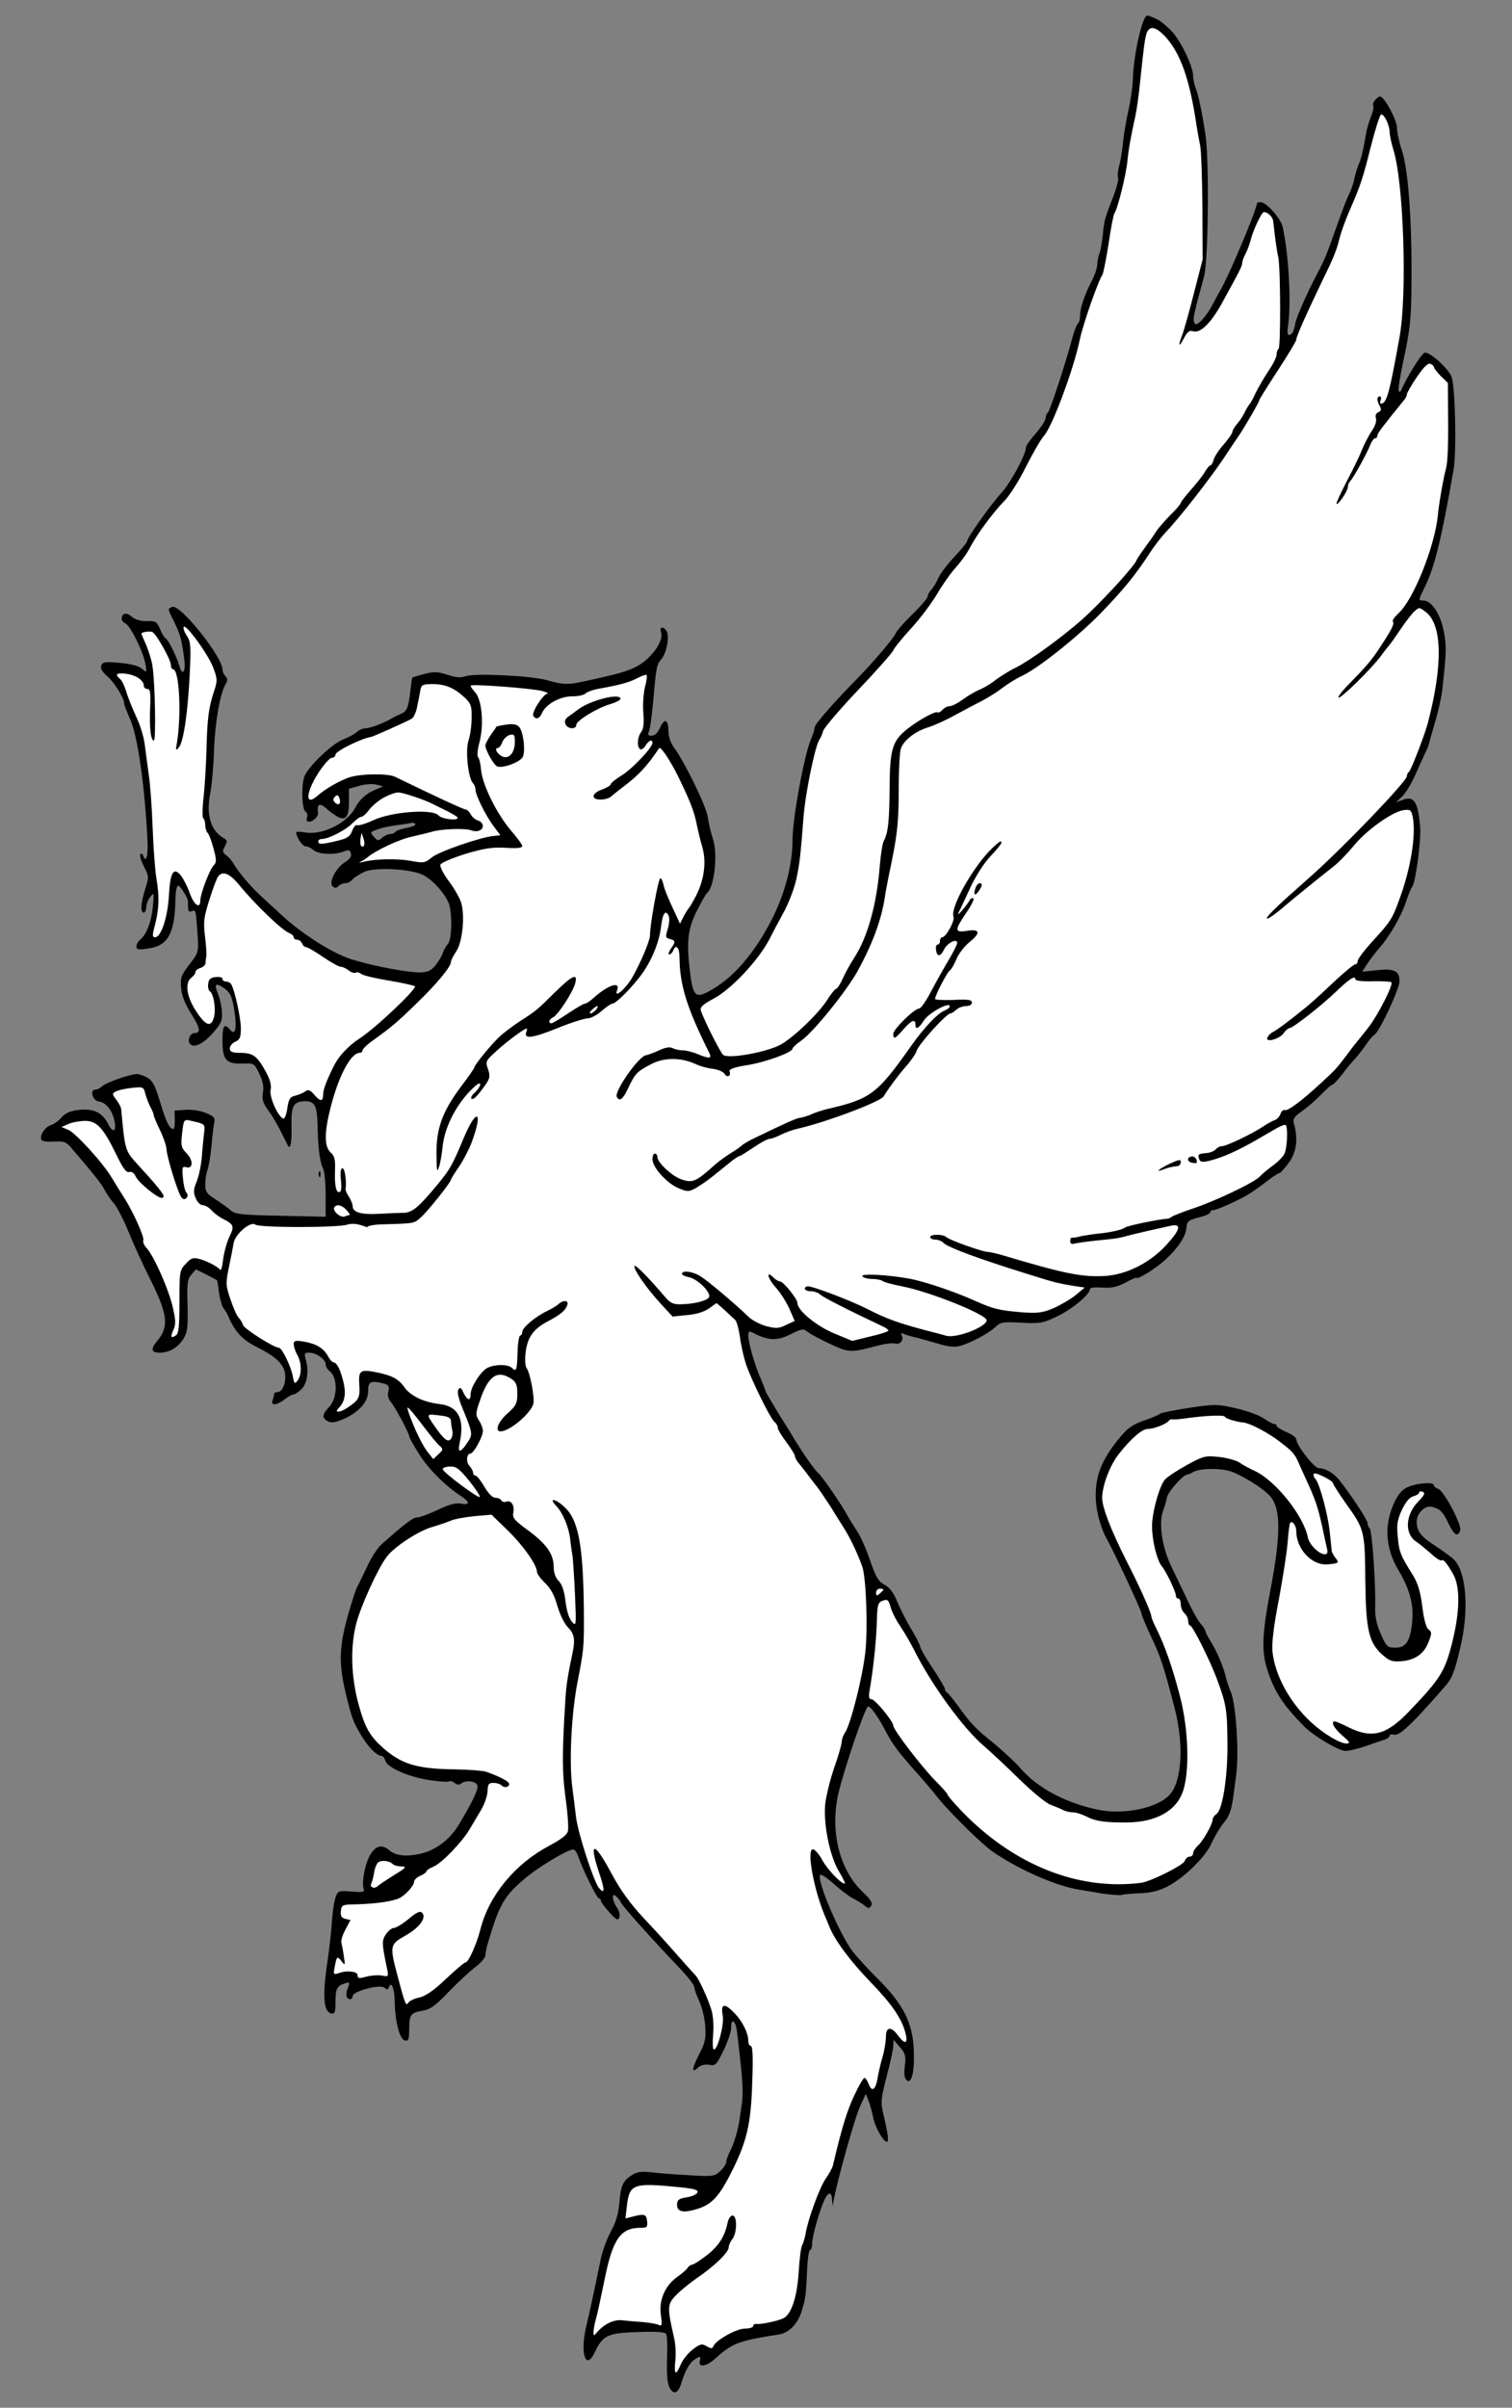
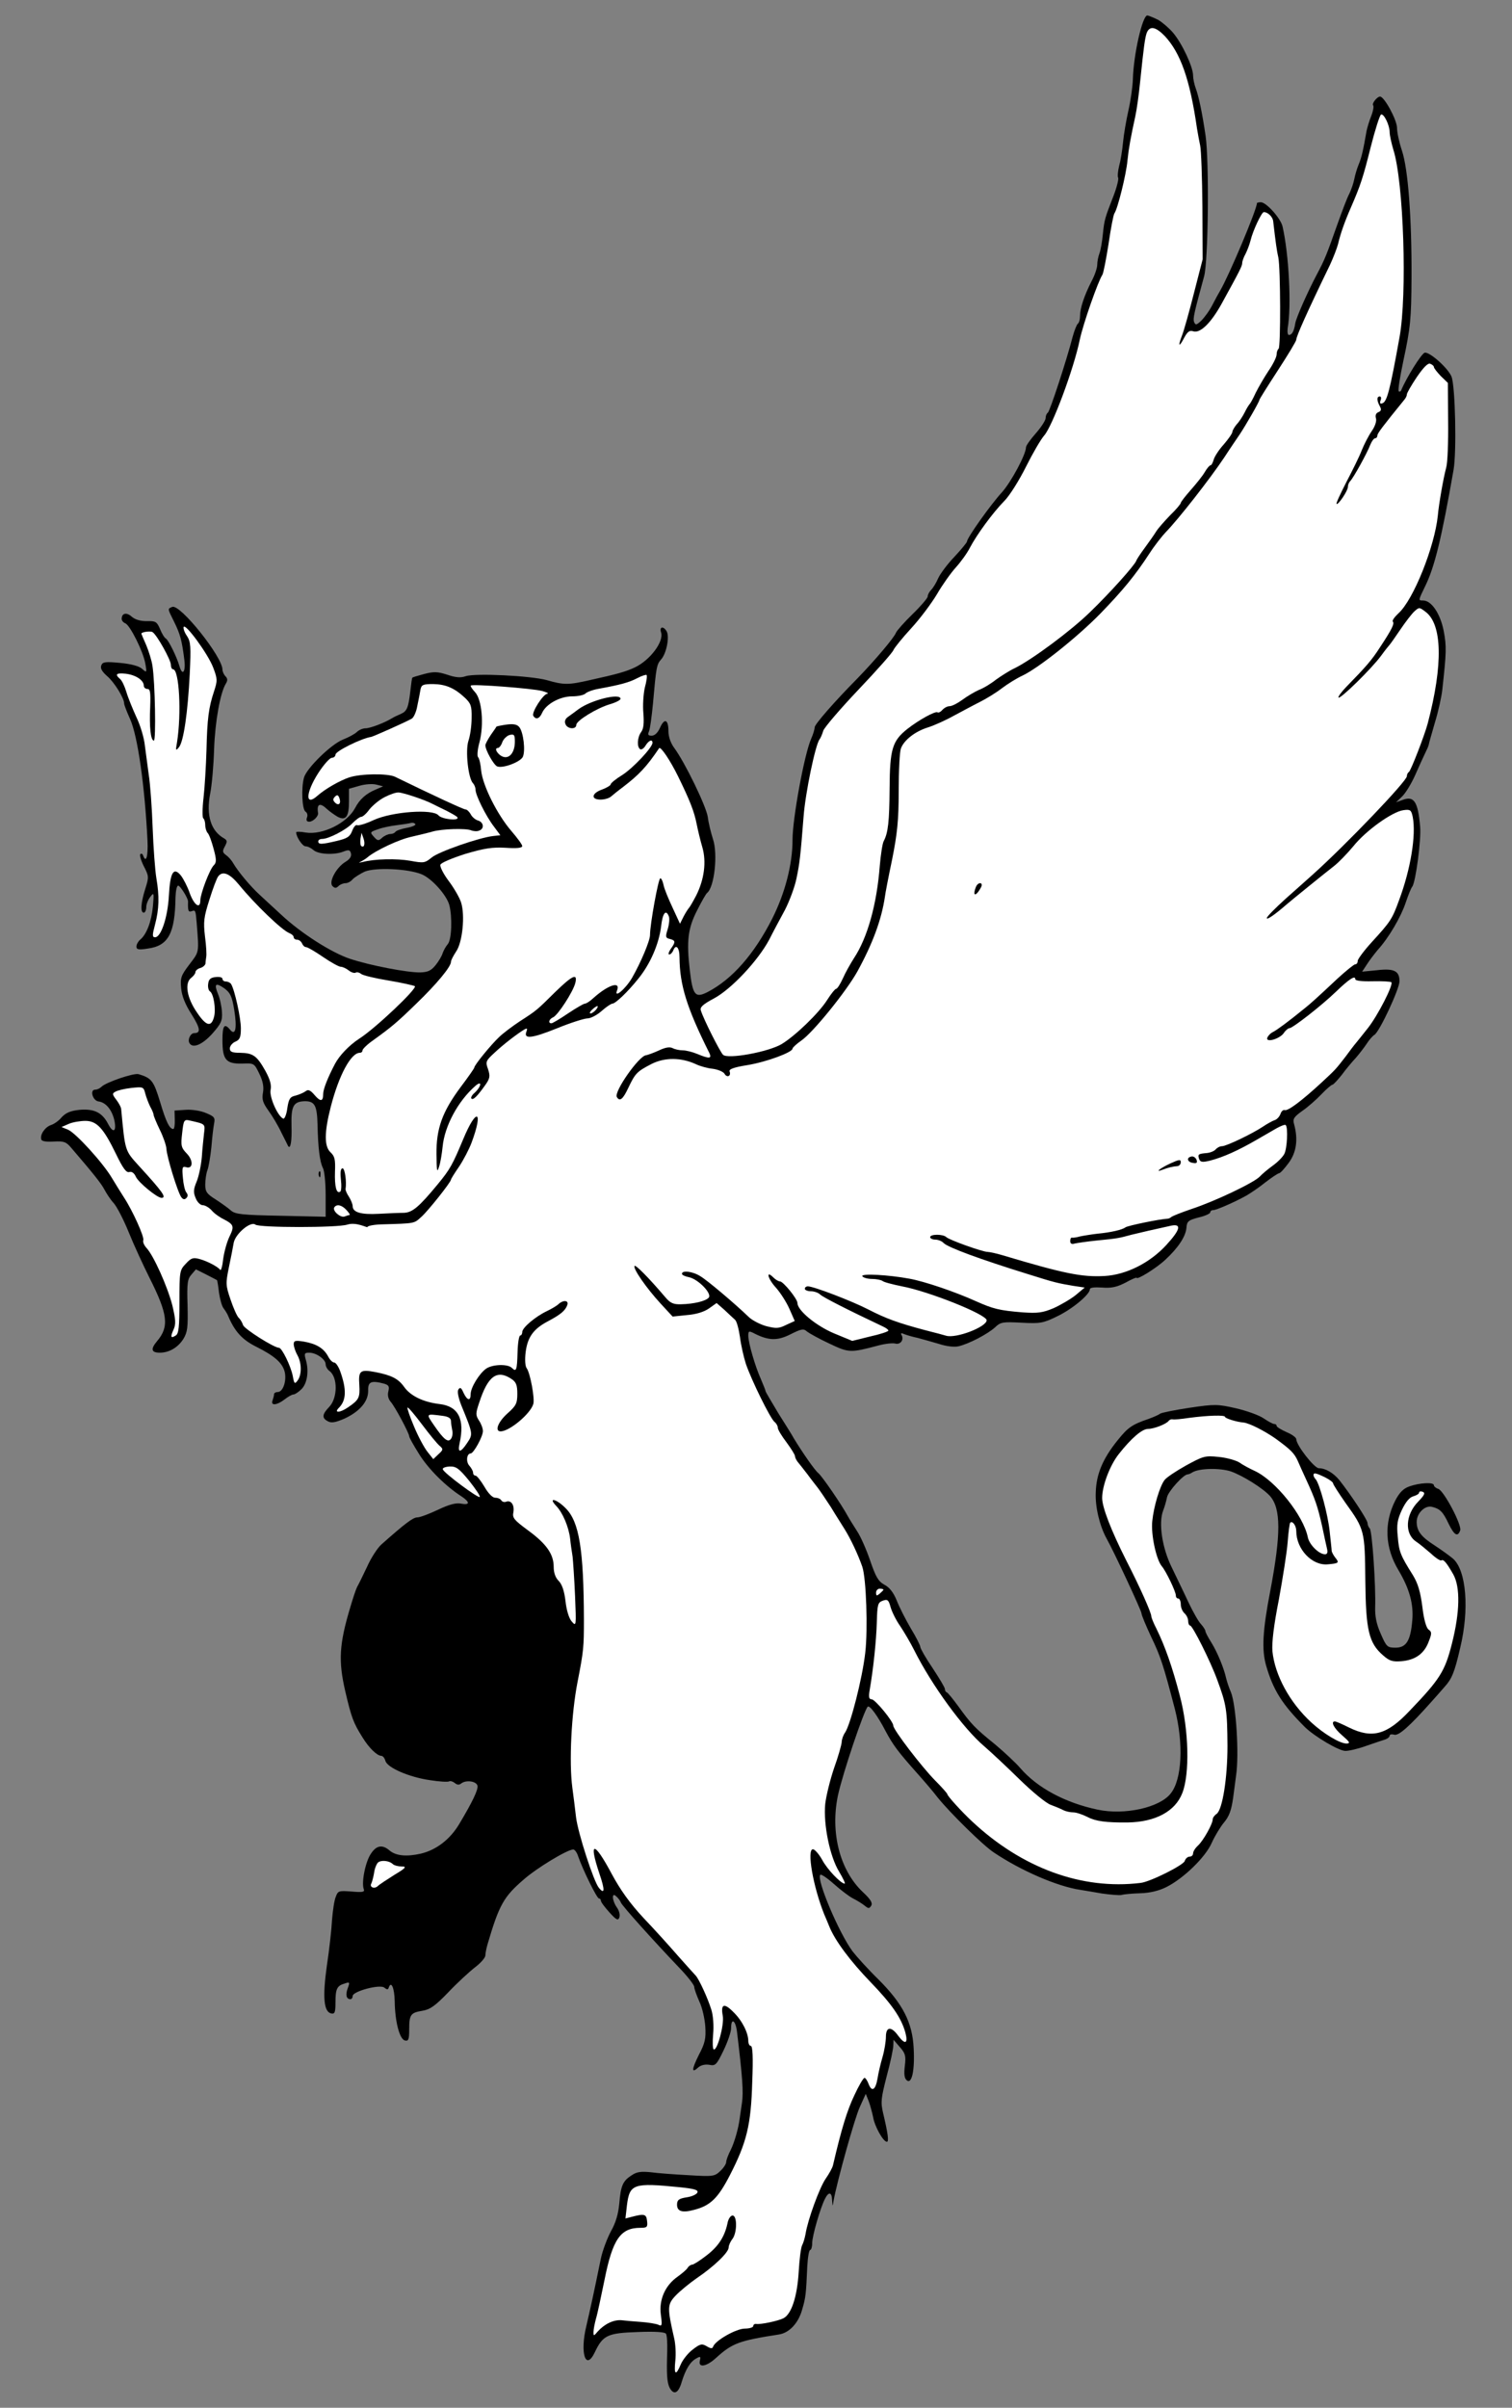
<svg xmlns="http://www.w3.org/2000/svg" version="1.1" viewBox="72 63 220.5 351" width="220.5" height="351">
  <rect x="72" y="63" width="220.5" height="351" fill="#808080" stroke="none" />
  <defs>
    <clipPath id="artboard_clip_path">
      <path d="M 72 63 L 292.5 63 L 292.5 414 L 213.989 414 L 72 414 Z" />
    </clipPath>
  </defs>
  <g id="Griffin_(9)" stroke="none" stroke-opacity="1" stroke-dasharray="none" fill="none" fill-opacity="1">
    <title>Griffin (9)</title>
    <g id="Griffin_(9)_Layer_2" clip-path="url(#artboard_clip_path)">
      <title>Layer 2</title>
      <g id="Group_859">
        <g id="Graphic_857">
          <path d="M 240.901 65.895 C 241.51 66.253 242.514 67.113 243.087 67.794 C 244.413 69.371 245.99 72.775 245.99 73.994 C 245.99 74.46 246.169 75.32 246.384 75.893 C 246.814 77.04 247.316 79.405 247.817 82.809 C 248.355 86.68 248.211 100.978 247.602 103.271 C 246.133 108.647 245.954 109.435 246.133 109.937 C 246.348 110.439 246.491 110.403 247.208 109.722 C 247.638 109.292 248.391 108.288 248.821 107.428 C 249.251 106.604 249.752 105.672 249.931 105.386 C 251.186 103.271 255.307 93.524 255.307 92.592 C 255.307 92.557 255.558 92.485 255.88 92.485 C 256.669 92.485 258.747 94.814 259.034 95.997 C 259.965 100.046 260.36 107.643 259.786 110.833 C 259.715 111.406 259.786 111.836 259.965 111.836 C 260.395 111.836 260.718 111.299 260.897 110.116 C 261.041 109.292 262.689 105.565 264.015 103.056 C 265.233 100.763 265.448 100.19 267.097 95.531 C 267.742 93.739 268.458 91.804 268.781 91.231 C 269.068 90.621 269.39 89.69 269.498 89.116 C 269.605 88.543 269.892 87.575 270.143 86.966 C 270.573 85.963 270.824 84.78 271.289 82.093 C 271.397 81.591 271.684 80.623 271.97 79.907 C 272.257 79.19 272.365 78.509 272.257 78.366 C 272.006 78.115 272.83 77.076 273.26 77.076 C 273.87 77.076 275.733 80.48 275.733 81.663 C 275.733 82.308 276.056 83.777 276.45 84.96 C 277.346 87.647 277.883 94.671 277.847 103.415 C 277.812 109.435 277.704 110.725 276.665 115.563 C 276.163 117.928 275.841 119.935 275.984 120.042 C 276.091 120.15 276.271 120.078 276.342 119.899 C 277.059 118.143 279.317 114.488 279.782 114.416 C 280.499 114.273 283.223 116.71 283.688 117.928 C 284.226 119.362 284.441 128.858 283.975 131.51 C 282.219 141.544 281.216 145.665 279.818 148.496 C 278.815 150.574 278.815 150.538 279.532 150.538 C 280.75 150.538 282.04 152.438 282.542 154.982 C 282.972 157.275 282.936 158.1 282.327 163.618 C 282.219 164.586 281.753 166.736 281.252 168.349 C 280.786 169.997 280.356 171.43 280.356 171.574 C 280.32 171.753 280.105 172.255 279.854 172.756 C 279.603 173.258 278.958 174.691 278.385 175.982 C 277.812 177.272 276.951 178.669 276.45 179.135 L 275.59 179.959 L 276.486 179.637 C 278.206 178.956 278.779 179.816 279.102 183.507 C 279.281 185.299 278.457 191.606 277.955 192.251 C 277.776 192.466 277.346 193.541 276.987 194.616 C 276.306 196.659 274.515 199.74 272.902 201.496 C 272.4 202.106 271.684 203.037 271.325 203.611 L 270.644 204.65 L 272.83 204.435 C 275.303 204.148 276.091 204.542 276.091 206.047 C 276.091 207.158 273.189 213.394 272.436 213.86 C 272.185 214.003 271.648 214.612 271.289 215.185 C 270.931 215.723 270.214 216.655 269.713 217.228 C 269.175 217.802 268.243 218.912 267.67 219.701 C 267.061 220.453 266.488 221.098 266.308 221.134 C 266.165 221.134 265.448 221.743 264.696 222.532 C 263.979 223.284 262.725 224.395 261.936 224.933 C 260.682 225.829 260.503 226.115 260.718 226.868 C 261.327 229.09 261.076 230.989 259.93 232.53 C 259.32 233.354 258.711 234.035 258.532 234.035 C 258.389 234.035 257.457 234.644 256.489 235.397 C 255.558 236.149 254.268 237.009 253.694 237.332 C 251.867 238.335 249.358 239.41 248.928 239.41 C 248.677 239.41 248.498 239.554 248.498 239.733 C 248.498 239.912 247.746 240.27 246.778 240.485 C 245.273 240.88 245.094 241.059 245.022 241.99 C 244.915 243.245 243.839 244.893 241.94 246.649 C 240.65 247.867 237.747 249.659 237.747 249.265 C 237.747 249.193 237.031 249.48 236.135 249.982 C 234.881 250.627 234.092 250.806 232.731 250.698 C 231.584 250.627 230.939 250.698 230.939 250.949 C 230.939 251.702 228.359 253.852 226.173 254.891 C 224.13 255.895 223.7 255.966 220.976 255.823 C 218.253 255.68 217.93 255.715 217.106 256.504 C 215.995 257.507 213.236 258.941 211.767 259.263 C 211.122 259.406 209.975 259.263 208.9 258.905 C 207.897 258.618 206.535 258.224 205.854 258.045 C 205.173 257.901 204.277 257.651 203.919 257.507 C 203.453 257.292 203.31 257.328 203.453 257.579 C 203.883 258.26 203.345 259.048 202.593 258.869 C 202.235 258.761 201.159 258.869 200.192 259.12 C 195.999 260.231 195.82 260.231 192.953 258.869 C 191.484 258.188 190.015 257.364 189.692 257.113 C 189.19 256.647 188.868 256.719 187.291 257.507 C 185.392 258.475 184.102 258.439 182.095 257.435 C 181.199 256.97 181.127 257.005 181.127 257.722 C 181.127 258.761 182.131 262.202 182.955 264.029 C 183.313 264.889 183.636 265.642 183.636 265.785 C 183.636 265.893 184.496 267.326 185.499 269.01 C 186.539 270.659 187.578 272.307 187.757 272.666 C 188.975 274.672 190.803 277.324 191.341 277.754 C 191.878 278.184 194.709 282.305 195.641 284.025 C 195.856 284.42 196.465 285.387 196.967 286.176 C 197.504 286.964 198.364 288.935 198.902 290.512 C 199.726 292.913 200.084 293.522 200.98 294.024 C 201.733 294.418 202.306 295.17 202.772 296.317 C 203.13 297.249 204.062 299.076 204.815 300.366 C 205.603 301.656 206.212 302.875 206.212 303.09 C 206.212 303.305 207.001 304.702 208.004 306.172 C 208.972 307.641 209.796 309.003 209.796 309.218 C 209.796 309.433 209.903 309.648 210.083 309.719 C 210.226 309.755 210.978 310.687 211.767 311.762 C 213.63 314.342 214.168 314.916 217.142 317.317 C 218.504 318.463 220.152 320.004 220.797 320.757 C 223.27 323.624 227.319 325.81 232.085 326.813 C 235.992 327.637 241.116 326.526 242.729 324.448 C 244.377 322.405 244.628 317.209 243.338 312.156 C 241.654 305.706 241.259 304.487 239.862 301.585 C 239.109 299.972 238.464 298.431 238.464 298.18 C 238.464 297.822 234.451 289.186 233.376 287.286 C 232.372 285.459 231.691 282.664 231.799 280.549 C 231.87 277.898 232.838 275.604 235.024 272.916 C 236.493 271.089 237.102 270.659 239.539 269.835 C 240.22 269.584 240.973 269.261 241.188 269.082 C 241.403 268.939 243.338 268.545 245.488 268.222 C 249.143 267.684 249.537 267.684 252.225 268.294 C 253.766 268.652 255.594 269.297 256.274 269.763 C 256.955 270.229 257.636 270.587 257.815 270.587 C 258.03 270.587 258.174 270.695 258.174 270.874 C 258.174 271.017 258.819 271.411 259.607 271.77 C 260.395 272.092 261.041 272.558 261.041 272.809 C 261.041 273.669 263.656 277.038 264.337 277.038 C 265.305 277.038 266.452 277.718 267.312 278.758 C 268.96 280.836 271.433 284.563 271.433 285.029 C 271.433 285.28 271.576 285.638 271.755 285.817 C 272.114 286.211 272.651 294.203 272.544 297.32 C 272.508 298.61 272.723 299.757 273.368 301.191 C 274.192 303.09 274.335 303.197 275.518 303.197 C 277.095 303.197 277.704 302.158 277.955 299.255 C 278.17 296.854 277.561 294.633 275.948 291.909 C 273.977 288.648 273.798 285.065 275.482 281.732 C 276.091 280.585 276.629 280.012 277.525 279.689 C 279.03 279.152 281.108 279.044 281.108 279.51 C 281.108 279.689 281.395 279.94 281.753 280.048 C 282.578 280.334 285.229 285.351 284.943 286.104 C 284.584 287.107 284.083 286.821 283.258 285.136 C 282.434 283.38 282.004 282.95 280.822 282.664 C 279.818 282.413 278.6 283.595 278.6 284.85 C 278.6 286.176 279.245 287.036 281.216 288.29 C 282.255 288.971 283.438 289.831 283.904 290.225 C 285.839 291.945 286.305 297.607 284.943 303.233 C 284.119 306.817 283.724 307.748 282.649 308.931 C 282.219 309.433 281.359 310.4 280.75 311.081 C 277.525 314.701 275.948 316.098 275.303 315.883 C 274.945 315.776 274.658 315.847 274.658 316.026 C 274.658 316.206 274.371 316.456 274.049 316.564 C 273.69 316.671 272.436 317.101 271.289 317.496 C 270.107 317.926 268.745 318.248 268.208 318.248 C 267.24 318.248 263.692 316.134 262.295 314.772 C 258.998 311.475 257.672 309.397 256.633 305.777 C 255.988 303.484 256.131 300.689 257.242 294.955 C 258.819 286.641 258.819 282.914 257.206 281.087 C 256.167 279.94 253.228 278.113 251.508 277.503 C 249.86 276.966 246.85 277.038 245.882 277.647 C 245.667 277.79 245.345 277.933 245.201 277.933 C 244.592 277.933 242.37 280.406 242.191 281.266 C 242.084 281.804 241.833 282.7 241.618 283.237 C 240.937 285.029 241.474 288.648 242.872 291.479 C 243.553 292.913 244.664 295.17 245.309 296.568 C 245.954 297.93 246.778 299.399 247.136 299.757 C 247.495 300.151 247.781 300.617 247.781 300.761 C 247.781 300.94 248.176 301.692 248.677 302.481 C 249.537 303.878 250.505 306.208 250.827 307.713 C 250.935 308.143 251.222 309.039 251.508 309.684 C 252.261 311.511 252.727 318.75 252.261 321.832 C 252.189 322.334 252.01 323.803 251.831 325.093 C 251.58 326.885 251.257 327.781 250.505 328.676 C 249.967 329.321 249.143 330.683 248.713 331.651 C 247.781 333.765 244.592 336.847 242.084 338.101 C 241.008 338.639 239.683 338.961 238.285 338.997 C 237.102 339.033 235.884 339.14 235.561 339.248 C 235.275 339.32 233.985 339.212 232.695 339.033 C 231.44 338.818 230.007 338.567 229.505 338.495 C 226.173 337.994 220.869 335.7 216.927 333.048 C 215.35 332.009 210.584 327.315 208.757 325.057 C 208.076 324.161 206.75 322.62 205.854 321.617 C 202.915 318.32 202.235 317.388 201.159 315.381 C 200.013 313.16 198.83 311.547 198.543 311.798 C 197.97 312.407 194.924 321.438 194.207 324.699 C 193.061 330.11 194.458 335.664 197.863 338.854 C 198.974 339.893 199.296 340.43 199.045 340.825 C 198.758 341.255 198.651 341.255 198.078 340.789 C 197.719 340.502 196.967 340.036 196.393 339.75 C 195.82 339.463 194.566 338.495 193.598 337.635 C 192.631 336.775 191.735 336.166 191.627 336.309 C 191.018 336.918 194.315 344.731 196.322 347.454 C 196.931 348.243 198.615 350.106 200.12 351.575 C 203.668 355.123 205.066 357.846 205.245 361.609 C 205.424 364.87 204.958 366.877 204.241 366.268 C 203.883 365.981 203.811 365.372 203.955 364.153 C 204.134 362.684 204.026 362.326 203.202 361.394 L 202.306 360.355 L 202.27 361.215 C 202.27 361.681 201.84 363.723 201.303 365.694 C 200.479 368.92 200.407 369.457 200.801 371.106 C 201.482 373.972 201.661 375.227 201.339 375.227 C 200.801 375.227 199.547 372.969 199.332 371.643 C 199.189 370.962 198.902 369.887 198.687 369.314 L 198.257 368.239 L 197.397 370.138 C 196.644 371.751 194.1 380.889 193.562 383.827 C 193.419 384.723 193.419 384.723 193.347 383.72 C 193.311 382.537 192.846 382.465 192.308 383.54 C 191.627 384.866 190.445 388.952 190.445 389.991 C 190.445 390.564 190.301 390.994 190.158 390.994 C 189.979 390.994 189.8 392.069 189.728 393.395 C 189.549 397.409 189.513 397.91 188.975 399.702 C 188.438 401.673 187.076 403.107 185.571 403.322 C 179.802 404.217 178.798 404.576 176.433 406.726 C 175.035 408.016 173.781 408.231 174.068 407.12 C 174.211 406.511 174.14 406.475 173.566 406.798 C 172.67 407.264 171.989 408.374 171.416 410.238 C 170.95 411.886 170.269 412.209 169.66 411.098 C 169.266 410.31 169.194 409.091 169.302 405.794 C 169.338 404.576 169.266 403.429 169.123 403.214 C 168.979 402.963 167.546 402.856 164.966 402.963 C 160.594 403.107 159.913 403.429 158.73 405.938 C 157.404 408.697 156.544 406.009 157.512 402.067 C 158.085 399.595 158.551 397.516 159.626 392.248 C 159.877 391.066 160.558 389.274 161.095 388.271 C 161.812 387.016 162.171 385.726 162.314 384.221 C 162.529 381.641 162.816 380.924 164.141 380.1 C 164.858 379.599 165.503 379.527 166.937 379.67 C 167.94 379.814 170.448 379.993 172.455 380.1 C 175.967 380.315 176.218 380.279 177.042 379.491 C 177.508 379.061 177.902 378.452 177.902 378.201 C 177.902 377.914 178.189 377.126 178.583 376.373 C 179.121 375.262 179.694 373.256 179.873 371.822 C 179.909 371.607 180.052 370.64 180.196 369.6 C 180.447 367.988 180.267 365.73 179.479 359.172 C 179.264 357.488 178.619 357.094 178.619 358.671 C 178.619 359.208 178.117 360.677 177.508 361.932 C 176.505 364.01 176.326 364.189 175.465 364.01 C 174.856 363.903 174.247 364.046 173.853 364.368 C 172.814 365.336 172.849 364.691 173.925 362.541 C 174.82 360.857 174.964 360.14 174.856 358.456 C 174.785 357.345 174.426 355.696 173.996 354.8 C 173.602 353.905 173.244 352.937 173.244 352.65 C 173.244 352.364 172.24 351.074 170.986 349.783 C 167.402 346.021 162.672 340.789 162.529 340.323 C 162.457 340.108 162.171 339.714 161.884 339.463 C 161.167 338.746 161.239 340.072 161.991 341.111 C 162.314 341.577 162.457 342.186 162.314 342.545 C 162.135 343.011 161.884 342.903 160.88 341.792 C 160.2 341.04 159.626 340.287 159.626 340.072 C 159.626 339.893 159.483 339.75 159.339 339.75 C 159.053 339.75 157.046 335.7 156.329 333.658 C 156.15 333.048 155.792 332.582 155.577 332.618 C 154.681 332.654 150.237 335.342 148.338 337.026 C 145.471 339.499 144.79 340.681 143.106 346.415 C 142.927 347.024 142.784 347.777 142.784 348.063 C 142.784 348.386 142.103 349.174 141.243 349.819 C 140.418 350.464 138.662 352.077 137.372 353.439 C 135.473 355.41 134.721 355.947 133.61 356.126 C 131.89 356.413 131.675 356.664 131.675 358.85 C 131.675 360.319 131.567 360.57 131.065 360.462 C 130.277 360.319 129.596 357.703 129.56 354.729 C 129.524 352.829 129.059 351.719 128.7 352.722 C 128.593 353.08 128.449 353.08 128.055 352.758 C 127.41 352.22 123.432 353.295 123.432 353.976 C 123.432 354.227 123.289 354.442 123.11 354.442 C 122.501 354.442 122.357 353.797 122.716 352.829 C 123.038 351.969 123.002 351.898 122.286 352.149 C 121.139 352.471 120.924 352.937 120.924 354.908 C 120.924 356.341 120.816 356.628 120.315 356.521 C 119.204 356.305 119.025 354.12 119.67 349.533 C 120.028 347.203 120.351 344.229 120.422 342.867 C 120.53 341.541 120.745 340.036 120.96 339.534 C 121.282 338.639 121.39 338.603 123.289 338.746 C 124.902 338.889 125.224 338.818 125.045 338.388 C 124.687 337.42 125.296 334.338 126.12 333.192 C 126.908 332.009 127.768 331.866 128.808 332.762 C 129.739 333.55 131.28 333.693 133.359 333.227 C 135.616 332.69 137.659 331.149 139.021 328.82 C 140.884 325.702 141.744 323.91 141.637 323.337 C 141.493 322.656 139.988 322.441 139.272 322.979 C 138.985 323.229 138.662 323.229 138.304 322.907 C 138.017 322.692 137.659 322.584 137.48 322.692 C 137.301 322.799 136.082 322.728 134.721 322.513 C 131.675 322.083 128.449 320.685 128.198 319.682 C 128.091 319.287 127.84 318.965 127.589 318.965 C 126.98 318.929 125.833 317.854 124.866 316.277 C 123.54 314.163 123.253 313.41 122.357 309.576 C 121.318 305.097 121.461 302.696 123.11 297.213 C 123.468 295.994 123.898 294.704 124.077 294.346 C 124.292 293.988 124.937 292.662 125.547 291.372 C 126.12 290.082 127.088 288.612 127.625 288.146 C 131.137 285.029 132.248 284.205 132.857 284.205 C 133.251 284.205 134.577 283.703 135.867 283.094 C 137.516 282.305 138.519 282.054 139.236 282.198 C 140.562 282.449 140.562 281.983 139.272 281.123 C 136.978 279.653 134.434 277.109 133.108 274.959 C 132.32 273.705 131.675 272.558 131.675 272.379 C 131.675 271.949 129.56 267.971 128.951 267.326 C 128.629 266.932 128.485 266.394 128.629 265.857 C 128.808 265.104 128.7 264.925 128.019 264.71 C 126.12 264.208 125.654 264.423 125.69 265.714 C 125.726 267.29 124.472 268.76 122.25 269.799 C 120.924 270.372 120.315 270.48 119.813 270.193 C 118.917 269.727 118.953 269.19 120.028 268.079 C 121.246 266.789 121.282 263.743 120.028 262.847 C 119.741 262.632 119.49 262.202 119.49 261.879 C 119.49 261.162 118.129 260.195 117.09 260.195 C 116.409 260.195 116.337 260.302 116.588 261.198 C 117.09 262.847 116.803 264.674 115.979 265.498 C 115.549 265.928 115.011 266.287 114.796 266.287 C 114.581 266.287 114.008 266.609 113.506 267.004 C 112.395 267.864 111.428 267.971 111.75 267.147 C 111.858 266.824 111.965 266.43 111.965 266.251 C 111.965 266.072 112.216 265.928 112.503 265.928 C 113.255 265.928 113.793 264.388 113.542 263.098 C 113.255 261.736 112.108 260.697 109.385 259.335 C 107.306 258.296 106.231 257.113 105.264 254.82 C 105.156 254.533 104.834 254.031 104.619 253.744 C 104.368 253.458 104.081 252.419 103.938 251.451 C 103.83 250.483 103.687 249.659 103.651 249.623 C 103.58 249.588 102.863 249.193 102.074 248.799 L 100.569 248.047 L 99.924 248.799 C 99.351 249.444 99.243 250.018 99.351 253.279 C 99.423 256.504 99.351 257.185 98.742 258.188 C 97.953 259.442 96.663 260.195 95.302 260.195 C 94.047 260.195 93.94 259.657 94.907 258.511 C 96.699 256.396 96.484 254.605 93.796 249.265 C 92.901 247.473 91.539 244.535 90.786 242.671 C 90.034 240.808 89.03 238.873 88.564 238.371 C 88.099 237.869 87.525 236.973 87.239 236.436 C 86.773 235.54 85.662 234.142 82.401 230.344 C 81.648 229.448 81.326 229.34 79.856 229.412 C 78.781 229.484 78.101 229.376 78.029 229.125 C 77.778 228.445 78.566 227.298 79.426 227.011 C 79.892 226.868 80.609 226.366 81.003 225.864 C 81.612 225.219 82.257 224.933 83.619 224.789 C 85.734 224.61 86.916 225.184 87.776 226.868 C 88.529 228.301 89.03 227.943 88.672 226.294 C 88.314 224.789 87.454 223.714 86.379 223.571 C 85.518 223.464 85.053 221.851 85.877 221.851 C 86.164 221.851 86.558 221.672 86.809 221.421 C 87.454 220.776 91.539 219.378 92.22 219.593 C 94.119 220.167 94.406 220.561 95.337 223.607 C 96.233 226.617 96.735 227.585 97.273 227.585 C 97.416 227.585 97.523 226.975 97.488 226.223 L 97.452 224.897 L 99.064 224.789 C 99.996 224.718 101.286 224.933 102.039 225.255 C 103.257 225.757 103.4 225.936 103.221 226.796 C 103.114 227.334 102.935 228.875 102.827 230.236 C 102.684 231.598 102.433 233.103 102.254 233.569 C 102.074 234.035 101.931 235.002 101.931 235.683 C 101.931 236.723 102.146 237.045 103.472 237.869 C 104.296 238.407 105.3 239.124 105.694 239.482 C 106.339 240.019 107.342 240.127 112.968 240.234 L 119.49 240.378 L 119.49 237.188 C 119.49 235.433 119.311 233.677 119.096 233.282 C 118.63 232.387 118.38 230.308 118.308 226.975 C 118.236 224.18 117.914 223.535 116.48 223.535 C 114.796 223.571 114.438 224.216 114.509 227.119 C 114.581 229.376 114.366 230.631 114.008 230.057 C 113.972 229.986 113.542 229.09 113.04 228.122 C 112.574 227.119 111.714 225.685 111.141 224.897 C 110.317 223.75 110.173 223.248 110.352 222.281 C 110.496 221.457 110.352 220.632 109.815 219.522 C 109.062 217.981 109.062 217.981 107.271 218.052 C 104.941 218.088 104.44 217.479 104.44 214.612 C 104.44 212.498 104.726 212.104 105.55 213.107 C 106.339 214.075 106.59 212.892 106.16 210.24 C 105.837 208.233 105.586 207.732 104.726 207.087 C 103.436 206.191 103.185 206.406 103.795 207.911 C 104.081 208.592 104.332 209.774 104.368 210.563 C 104.44 211.817 104.26 212.211 102.935 213.716 C 101.465 215.329 100.104 215.866 99.638 215.078 C 99.315 214.576 99.781 213.609 100.319 213.609 C 101.322 213.609 101.214 212.892 99.924 210.849 C 99.028 209.452 98.527 208.233 98.419 207.087 C 98.276 205.546 98.383 205.223 99.638 203.575 C 101.071 201.676 101.035 201.998 100.677 197.483 C 100.534 195.727 100.498 195.619 99.96 195.834 C 99.458 196.014 99.387 195.763 99.423 194.437 C 99.458 193.971 98.276 192.107 97.989 192.107 C 97.774 192.107 97.631 192.86 97.595 193.792 C 97.523 199.06 96.556 200.887 93.546 201.281 C 92.22 201.496 91.897 201.425 91.897 200.995 C 91.897 200.672 92.148 200.242 92.435 199.991 C 93.366 199.239 94.083 197.375 94.298 195.154 C 94.477 193.147 94.442 193.039 93.94 193.72 C 93.617 194.114 93.331 194.795 93.331 195.225 C 93.331 195.691 93.151 196.049 92.972 196.049 C 92.435 196.049 92.542 194.58 93.187 192.573 C 93.725 190.853 93.725 190.746 92.972 189.276 C 92.542 188.416 92.327 187.628 92.471 187.521 C 92.614 187.377 92.793 187.485 92.865 187.7 C 93.295 188.918 93.617 187.879 93.51 185.55 C 93.116 177.558 92.076 170.248 90.965 167.811 C 90.5 166.772 90.105 165.768 90.105 165.553 C 90.105 164.765 88.636 162.4 87.597 161.54 C 86.88 160.895 86.594 160.429 86.773 159.999 C 86.952 159.497 87.346 159.426 89.532 159.641 C 91.109 159.784 92.291 160.106 92.721 160.501 C 93.402 161.11 93.438 161.074 93.187 159.712 C 92.865 157.92 90.965 154.158 90.285 153.871 C 89.998 153.764 89.747 153.477 89.747 153.226 C 89.747 152.366 90.464 152.223 91.216 152.904 C 91.718 153.334 92.471 153.549 93.402 153.549 C 94.692 153.513 94.872 153.62 95.337 154.695 C 95.588 155.34 95.982 155.985 96.197 156.093 C 96.592 156.344 97.774 158.745 98.168 160.106 C 98.598 161.612 99.1 160.966 98.885 159.211 C 98.527 156.344 98.276 155.448 97.416 153.692 C 96.412 151.685 96.412 151.757 97.129 151.47 C 98.276 151.04 104.44 158.745 104.44 160.608 C 104.44 160.895 104.655 161.361 104.87 161.576 C 105.192 161.898 105.228 162.185 104.941 162.651 C 104.117 163.977 103.365 168.169 103.221 172.255 C 103.15 174.584 102.899 177.487 102.648 178.705 C 102.039 181.859 102.755 184.152 104.69 185.227 C 105.156 185.514 105.156 185.693 104.798 186.374 C 104.404 187.091 104.44 187.27 104.977 187.664 C 105.335 187.915 105.801 188.452 106.016 188.846 C 106.697 190.029 108.525 192.215 109.815 193.398 C 110.496 194.043 111.965 195.369 113.04 196.372 C 115.871 199.024 120.351 201.891 123.074 202.786 C 126.013 203.754 131.424 204.793 133.287 204.757 C 134.398 204.722 134.864 204.507 135.509 203.718 C 135.975 203.145 136.441 202.356 136.548 201.962 C 136.691 201.568 137.014 200.959 137.301 200.636 C 137.874 199.991 137.982 196.659 137.516 194.903 C 137.086 193.433 134.971 191.068 133.502 190.459 C 131.531 189.635 126.765 189.42 125.188 190.065 C 124.507 190.387 123.719 190.889 123.432 191.176 C 123.182 191.498 122.716 191.749 122.393 191.749 C 122.071 191.749 121.605 191.928 121.354 192.179 C 121.031 192.502 120.816 192.502 120.494 192.179 C 119.885 191.57 121.067 189.42 122.393 188.631 C 123.002 188.273 123.289 187.843 123.182 187.413 C 123.038 186.875 122.859 186.84 122.035 187.162 C 120.709 187.664 118.415 187.556 117.699 186.911 C 117.376 186.625 116.874 186.374 116.552 186.374 C 116.122 186.374 115.19 185.012 115.19 184.331 C 115.19 184.224 115.835 184.224 116.588 184.367 C 119.06 184.761 122.644 182.969 123.791 180.783 C 124.436 179.529 125.403 178.669 126.801 178.096 L 127.876 177.63 L 126.873 177.379 C 126.335 177.236 125.26 177.307 124.4 177.558 L 122.895 177.988 L 122.895 179.816 C 122.895 182.074 122.429 182.683 121.246 182.074 C 120.816 181.823 120.1 181.321 119.706 180.963 C 118.666 179.959 118.165 180.174 118.38 181.5 C 118.487 181.966 117.663 182.79 117.09 182.79 C 116.731 182.79 116.624 182.575 116.767 182.181 C 116.91 181.859 116.803 181.464 116.552 181.321 C 116.05 180.999 115.907 177.845 116.337 176.34 C 116.731 174.978 120.279 171.502 121.999 170.821 C 122.823 170.499 123.755 169.997 124.042 169.71 C 124.328 169.424 124.902 169.173 125.296 169.173 C 125.977 169.173 128.055 168.384 129.166 167.704 C 129.453 167.524 130.062 167.238 130.492 167.059 C 131.352 166.664 131.567 166.163 131.854 163.654 C 131.961 162.687 132.069 161.827 132.14 161.791 C 132.176 161.719 132.965 161.504 133.861 161.253 C 135.258 160.895 135.796 160.895 137.229 161.361 C 138.483 161.791 139.2 161.827 139.917 161.576 C 141.314 161.11 149.377 161.504 151.742 162.149 C 154.215 162.866 154.896 162.866 158.014 162.149 C 162.099 161.253 163.317 160.895 164.607 160.286 C 166.829 159.211 168.836 156.523 168.406 155.197 C 168.119 154.337 168.764 154.229 169.23 155.054 C 169.66 155.842 169.194 158.279 168.406 159.139 C 167.761 159.856 167.689 160.286 167.223 165.589 C 167.044 167.453 166.793 169.28 166.65 169.603 C 166.435 170.105 166.507 170.248 167.044 170.248 C 167.474 170.248 167.94 169.818 168.263 169.065 C 168.908 167.632 169.481 167.883 169.481 169.603 C 169.481 170.391 169.803 171.323 170.305 172.004 C 171.918 174.19 174.964 180.497 175.215 182.074 C 175.322 182.969 175.68 184.403 175.967 185.299 C 176.72 187.485 176.182 192.358 175.107 193.183 C 174.964 193.29 174.319 194.401 173.674 195.691 C 172.312 198.343 172.097 200.17 172.599 204.471 C 173.029 208.126 173.387 208.556 175.25 207.588 C 178.798 205.725 181.988 202.106 184.639 196.874 C 186.503 193.147 187.578 188.99 187.578 185.406 C 187.578 182.324 189.298 172.936 190.301 170.678 C 190.588 170.033 190.803 169.316 190.803 169.029 C 190.803 168.599 193.67 165.303 197.11 161.827 C 199.511 159.354 202.414 155.95 202.665 155.233 C 202.808 154.91 203.883 153.692 205.101 152.509 C 206.284 151.363 207.287 150.18 207.287 149.965 C 207.287 149.714 207.502 149.284 207.789 148.997 C 208.076 148.711 208.542 147.958 208.828 147.277 C 209.151 146.596 210.19 145.199 211.193 144.16 C 212.197 143.085 213.021 142.081 213.021 141.938 C 213.021 141.4 216.497 136.527 218.11 134.771 C 219.436 133.302 221.621 129.252 221.621 128.213 C 221.621 127.962 222.267 127.066 223.055 126.17 C 223.843 125.274 224.488 124.271 224.488 123.948 C 224.488 123.626 224.632 123.268 224.811 123.16 C 225.098 122.981 227.534 115.563 228.43 112.087 C 228.681 111.155 229.039 110.295 229.183 110.188 C 229.362 110.08 229.505 109.578 229.505 109.077 C 229.505 107.93 230.114 106.102 231.19 103.988 C 231.655 103.128 232.014 102.053 232.014 101.587 C 232.014 101.157 232.157 100.405 232.336 99.939 C 232.516 99.473 232.731 98.219 232.838 97.108 C 233.053 94.993 233.125 94.814 234.415 91.482 C 234.881 90.263 235.167 89.081 235.06 88.901 C 234.952 88.722 235.024 87.934 235.203 87.217 C 235.418 86.465 235.669 84.924 235.776 83.741 C 235.884 82.594 236.242 80.516 236.565 79.082 C 236.887 77.685 237.174 75.642 237.21 74.567 C 237.317 70.876 238.607 65.25 239.324 65.25 C 239.539 65.286 240.256 65.573 240.901 65.895 Z M 129.883 183.292 L 129.883 183.292 C 128.987 183.399 127.733 183.65 127.088 183.901 C 125.941 184.295 125.941 184.331 126.514 184.976 C 127.052 185.585 127.195 185.621 127.733 185.12 C 128.055 184.833 128.593 184.582 128.915 184.582 C 129.238 184.582 129.56 184.439 129.668 184.26 C 129.811 184.08 130.528 183.829 131.316 183.686 C 132.105 183.543 132.678 183.292 132.57 183.149 C 132.463 182.969 132.176 182.898 131.925 182.969 C 131.675 183.041 130.779 183.184 129.883 183.292 Z" fill="black" />
        </g>
        <g id="Graphic_856">
          <path d="M 239.217 67.83 C 238.966 68.583 238.787 69.909 238.285 74.782 C 238.07 76.932 237.783 78.939 237.568 79.943 C 236.887 83.06 236.601 84.637 236.422 86.393 C 236.242 88.436 234.988 93.453 234.522 94.098 C 234.379 94.277 233.985 96.319 233.662 98.577 C 233.304 100.835 232.91 102.841 232.766 103.056 C 232.157 103.952 229.971 110.152 229.469 112.517 C 228.574 116.853 225.456 125.167 224.273 126.493 C 223.772 127.066 222.589 129.109 221.621 131.044 C 220.654 132.979 219.256 135.237 218.468 136.025 C 216.748 137.781 214.454 140.934 213.451 142.834 C 213.057 143.622 212.125 144.912 211.408 145.701 C 210.692 146.489 209.437 148.245 208.649 149.607 C 207.861 150.933 206.176 153.19 204.886 154.588 C 203.596 155.985 202.45 157.419 202.306 157.741 C 202.199 158.1 199.905 160.68 197.218 163.511 C 194.53 166.342 192.201 169.065 192.057 169.531 C 191.914 170.033 191.663 170.606 191.52 170.785 C 190.911 171.538 189.441 178.633 189.19 182.038 C 188.725 187.915 188.617 188.846 188.151 191.068 C 187.9 192.322 187.112 194.401 186.467 195.655 C 185.786 196.909 184.747 198.845 184.173 199.991 C 182.525 203.073 178.655 207.194 176.111 208.556 C 174.498 209.416 174.032 209.846 174.211 210.312 C 174.605 211.602 177.006 216.332 177.436 216.762 C 178.117 217.443 183.994 216.368 185.965 215.221 C 187.936 214.039 191.412 210.706 192.631 208.771 C 193.204 207.875 193.777 207.158 193.921 207.158 C 194.1 207.158 194.53 206.477 194.924 205.617 C 195.282 204.793 196.035 203.467 196.537 202.679 C 198.508 199.705 199.869 194.831 200.299 189.241 C 200.443 187.556 200.694 185.944 200.873 185.621 C 201.518 184.403 201.697 182.79 201.733 177.917 C 201.769 172.183 202.127 171 204.349 169.244 C 205.997 167.954 208.398 166.628 208.721 166.844 C 208.864 166.951 209.187 166.772 209.437 166.485 C 209.688 166.198 210.154 165.948 210.477 165.948 C 210.835 165.948 211.659 165.518 212.34 165.016 C 213.021 164.514 214.096 163.869 214.741 163.582 C 215.422 163.332 216.533 162.651 217.25 162.077 C 218.002 161.54 219.221 160.751 220.009 160.393 C 222.589 159.103 228.179 154.946 230.939 152.258 C 233.877 149.427 237.497 145.378 237.712 144.733 C 237.783 144.518 238.357 143.658 238.966 142.834 C 239.575 142.01 240.328 140.934 240.614 140.469 C 240.901 140.003 241.833 138.964 242.657 138.103 C 243.517 137.279 244.198 136.455 244.198 136.312 C 244.198 136.168 244.879 135.308 245.667 134.412 C 246.455 133.517 247.387 132.37 247.71 131.796 C 248.032 131.259 248.391 130.829 248.534 130.829 C 248.677 130.829 248.856 130.471 249 130.005 C 249.107 129.575 249.752 128.571 250.469 127.783 C 251.15 126.994 251.723 126.17 251.723 125.955 C 251.723 125.776 252.01 125.274 252.333 124.88 C 252.691 124.522 253.228 123.698 253.515 123.124 C 253.802 122.515 254.16 121.978 254.268 121.87 C 254.375 121.763 254.769 121.046 255.128 120.257 C 255.522 119.469 256.346 118.036 256.991 117.068 C 257.636 116.136 258.174 115.061 258.174 114.667 C 258.174 114.309 258.317 113.95 258.46 113.843 C 258.783 113.628 258.747 102.161 258.425 100.548 C 258.209 99.616 258.03 98.362 257.672 95.244 C 257.6 94.599 256.884 93.918 256.31 93.918 C 255.988 93.918 254.733 96.57 254.375 98.039 C 254.232 98.613 253.909 99.473 253.658 99.975 C 253.372 100.476 253.157 101.085 253.157 101.336 C 253.157 101.766 252.834 102.411 250.111 107.357 C 248.57 110.116 247.029 111.621 246.025 111.299 C 245.488 111.119 245.201 111.334 244.735 112.159 C 243.947 113.7 243.732 113.556 244.377 111.908 C 244.664 111.191 245.452 108.36 246.133 105.672 L 247.387 100.799 L 247.351 93.13 C 247.316 88.937 247.172 84.924 247.029 84.243 C 246.886 83.562 246.671 82.415 246.563 81.734 C 245.524 74.531 244.162 70.733 241.869 68.26 C 240.507 66.863 239.647 66.719 239.217 67.83 Z" fill="#FFFFFF" />
        </g>
        <g id="Graphic_855">
          <path d="M 271.899 84.422 C 270.788 88.866 270.429 89.976 268.996 93.273 C 268.1 95.316 267.491 97.036 267.133 98.577 C 266.953 99.258 266.416 100.62 265.95 101.623 C 262.51 108.718 261.041 112.051 261.041 112.517 C 261.041 112.732 259.822 114.739 258.353 116.996 C 256.884 119.254 255.665 121.189 255.665 121.297 C 255.665 121.547 253.658 125.024 252.798 126.314 C 252.512 126.744 251.472 128.249 250.541 129.682 C 248.462 132.8 243.839 138.713 241.976 140.612 C 241.439 141.185 240.363 142.547 239.647 143.658 C 237.497 146.955 235.741 149.069 232.444 152.473 C 229.111 155.878 223.449 160.393 221.084 161.504 C 220.296 161.862 218.97 162.687 218.11 163.332 C 217.285 163.977 215.816 164.873 214.884 165.338 C 213.953 165.804 212.233 166.736 211.086 167.345 C 209.939 167.99 208.255 168.743 207.359 169.029 C 205.496 169.603 203.847 170.857 203.381 172.111 C 203.202 172.577 203.059 175.337 203.059 178.311 C 203.059 182.647 202.844 184.582 202.091 188.345 C 201.554 190.889 201.088 193.326 201.052 193.72 C 200.55 197.089 199.26 200.565 197.038 204.614 C 195.426 207.517 190.552 213.537 188.868 214.684 C 188.151 215.185 187.578 215.723 187.578 215.866 C 187.578 216.404 183.815 217.802 181.02 218.267 C 178.977 218.59 178.261 218.877 178.404 219.199 C 178.655 219.88 178.01 220.167 177.651 219.522 C 177.472 219.235 176.72 218.912 175.931 218.805 C 175.179 218.733 174.032 218.411 173.459 218.124 C 171.344 217.156 168.979 217.121 167.044 218.088 C 164.894 219.199 164.643 219.45 163.64 221.564 C 162.851 223.248 162.386 223.643 161.956 222.926 C 161.49 222.173 165.217 216.87 166.22 216.834 C 166.435 216.798 167.259 216.511 168.048 216.153 C 169.015 215.687 169.66 215.58 170.09 215.795 C 170.413 215.974 171.094 216.117 171.559 216.117 C 172.061 216.117 173.029 216.368 173.71 216.655 C 175.43 217.371 175.824 217.336 175.465 216.547 C 172.133 209.882 171.129 206.585 171.094 202.571 C 171.094 201.102 170.556 200.529 170.162 201.604 C 170.018 201.891 169.803 202.141 169.588 202.141 C 169.409 202.141 169.517 201.783 169.803 201.353 C 170.556 200.314 170.52 200.099 169.696 199.884 C 169.051 199.74 169.015 199.561 169.373 198.45 C 169.588 197.769 169.66 196.945 169.553 196.623 C 169.123 195.476 168.621 196.085 168.406 198.092 C 168.083 200.636 166.829 203.539 165.073 205.689 C 163.532 207.624 161.74 209.309 161.31 209.309 C 161.131 209.309 160.415 209.774 159.734 210.384 C 159.089 210.957 158.157 211.459 157.691 211.459 C 157.225 211.459 155.183 212.104 153.176 212.928 C 149.521 214.397 148.338 214.505 148.768 213.394 C 148.947 212.928 148.876 212.856 148.481 213.071 C 147.406 213.716 145.4 215.257 144.109 216.476 C 142.819 217.658 142.784 217.802 143.178 218.877 C 143.5 219.88 143.464 220.202 142.748 221.206 C 141.601 222.818 140.992 223.428 140.741 223.141 C 140.633 223.033 140.813 222.639 141.207 222.317 C 142.246 221.349 142.318 220.417 141.314 221.313 C 138.806 223.499 136.835 227.155 136.548 230.165 C 136.441 231.204 136.226 232.53 136.011 233.139 C 135.724 234.035 135.688 233.677 135.652 231.276 C 135.616 227.549 136.476 225.112 139.164 221.493 C 140.275 220.023 141.171 218.733 141.171 218.626 C 141.171 218.267 143.644 215.257 144.754 214.218 C 145.328 213.645 146.725 212.605 147.8 211.889 C 150.309 210.276 150.273 210.276 152.997 207.588 C 155.505 205.152 156.258 204.829 155.899 206.298 C 155.577 207.588 153.319 211.064 152.638 211.315 C 152.065 211.566 151.886 212.175 152.423 212.175 C 152.567 212.175 153.678 211.53 154.824 210.742 C 156.007 209.954 157.118 209.309 157.297 209.309 C 157.512 209.309 158.049 208.95 158.551 208.484 C 160.665 206.585 162.529 205.976 161.991 207.373 C 161.49 208.628 163.21 207.194 164.177 205.546 C 165.467 203.288 166.793 200.135 166.793 199.31 C 166.793 197.734 168.012 191.032 168.298 191.032 C 168.442 191.032 168.657 191.462 168.764 192 C 168.872 192.573 169.481 194.043 170.09 195.333 L 171.165 197.662 L 171.703 196.587 C 172.025 195.978 172.384 195.44 172.491 195.333 C 172.599 195.225 173.064 194.437 173.53 193.541 C 174.713 191.176 175.035 188.631 174.426 186.517 C 174.14 185.55 173.781 184.044 173.602 183.149 C 173.244 181.321 172.634 179.744 170.879 176.161 C 169.732 173.831 168.334 171.753 168.119 172.075 C 166.256 174.835 165.181 175.946 162.851 177.737 C 162.171 178.239 161.382 178.884 161.131 179.099 C 160.88 179.35 160.164 179.565 159.59 179.565 C 158.121 179.565 158.264 178.633 159.805 178.096 C 160.486 177.845 161.06 177.487 161.06 177.343 C 161.06 177.164 161.812 176.555 162.744 175.982 C 164.321 174.978 167.152 171.968 167.152 171.287 C 167.152 170.714 166.614 170.929 166.148 171.681 C 165.897 172.111 165.539 172.326 165.36 172.219 C 164.858 171.896 164.93 170.499 165.503 169.71 C 165.862 169.244 165.933 168.42 165.826 166.987 C 165.718 165.84 165.826 164.156 166.041 163.224 C 166.292 162.328 166.399 161.504 166.292 161.397 C 166.22 161.325 165.611 161.504 164.93 161.862 C 163.783 162.472 162.493 162.83 159.339 163.403 C 158.479 163.547 157.619 163.869 157.404 164.084 C 157.154 164.335 156.293 164.514 155.433 164.514 C 153.678 164.514 151.635 165.625 151.062 166.915 C 150.667 167.811 150.13 167.954 149.771 167.345 C 149.485 166.879 151.205 164.156 151.85 164.12 C 152.065 164.084 151.707 163.905 151.026 163.726 C 149.736 163.367 140.92 162.687 140.669 162.937 C 140.562 163.009 140.848 163.439 141.278 163.905 C 142.282 164.98 142.604 168.599 141.923 171.215 C 141.637 172.219 141.565 173.186 141.708 173.366 C 141.888 173.509 142.103 174.441 142.174 175.372 C 142.425 177.594 144.539 181.787 146.582 184.152 C 147.442 185.155 148.159 186.123 148.159 186.338 C 148.159 186.625 147.335 186.696 145.722 186.589 C 143.787 186.481 142.64 186.661 139.845 187.485 C 137.946 188.094 136.297 188.775 136.226 189.061 C 136.118 189.312 136.656 190.387 137.408 191.391 C 138.197 192.43 139.021 193.863 139.236 194.544 C 139.845 196.408 139.451 200.385 138.519 201.711 C 138.125 202.321 137.767 202.966 137.767 203.216 C 137.767 203.933 135.688 206.442 132.714 209.309 C 129.883 212.068 129.059 212.749 126.371 214.684 C 125.547 215.257 124.866 215.938 124.866 216.117 C 124.866 216.332 124.687 216.476 124.472 216.476 C 123.182 216.476 121.426 219.737 120.243 224.324 C 119.275 228.086 119.275 230.129 120.207 230.989 C 120.816 231.562 120.924 232.028 120.852 233.82 C 120.781 235.97 121.067 237.081 121.605 236.723 C 121.784 236.651 121.82 235.827 121.712 234.931 C 121.605 233.856 121.676 233.318 121.963 233.318 C 122.286 233.318 122.572 235.253 122.393 236.328 C 122.357 236.472 122.572 237.009 122.895 237.475 C 123.182 237.941 123.432 238.55 123.432 238.837 C 123.432 239.733 124.651 240.091 127.231 239.948 C 128.593 239.876 130.241 239.804 130.886 239.804 C 132.14 239.769 133.108 238.944 135.831 235.648 C 137.659 233.426 137.982 232.817 139.558 229.054 C 141.493 224.395 142.533 224.825 140.777 229.556 C 140.418 230.523 139.594 232.1 138.949 233.067 C 138.304 233.999 137.767 234.859 137.767 234.967 C 137.767 235.325 134.434 239.518 133.466 240.378 C 132.355 241.381 132.642 241.345 127.625 241.489 C 126.514 241.525 125.583 241.704 125.583 241.883 C 125.583 242.026 123.97 241.095 122.644 241.525 C 121.211 241.99 109.851 241.99 109.242 241.525 C 108.561 240.987 106.375 242.815 106.088 244.141 C 105.981 244.786 105.658 246.434 105.371 247.796 C 104.905 250.089 104.905 250.376 105.622 252.454 C 106.016 253.637 106.554 254.855 106.805 255.106 C 107.056 255.321 107.342 255.823 107.45 256.181 C 107.665 256.755 111.965 259.478 112.682 259.478 C 113.112 259.478 114.402 262.13 114.689 263.563 C 114.904 264.746 114.975 264.818 115.405 264.244 C 116.014 263.42 116.014 261.7 115.369 260.553 C 115.083 260.051 114.868 259.371 114.832 259.012 C 114.832 258.439 115.011 258.367 116.337 258.582 C 118.165 258.905 119.204 259.55 119.849 260.732 C 120.1 261.234 120.494 261.628 120.745 261.628 C 120.96 261.628 121.354 262.202 121.605 262.882 C 122.572 265.57 122.501 267.147 121.426 268.222 C 120.637 269.01 121.569 268.974 122.716 268.186 C 124.364 267.075 124.507 266.753 124.4 264.889 C 124.257 262.811 124.507 262.596 126.765 263.026 C 129.13 263.492 130.098 263.993 130.958 265.212 C 131.89 266.502 133.717 267.398 136.118 267.684 C 138.842 268.007 139.809 269.87 139.021 273.418 C 138.698 274.852 139.164 274.816 140.132 273.346 C 140.992 272.056 140.992 272.056 139.272 267.864 C 138.842 266.753 138.662 265.857 138.842 265.57 C 139.092 265.176 139.272 265.283 139.594 266.036 C 140.132 267.183 140.633 267.29 140.633 266.251 C 140.633 265.283 141.888 263.241 142.891 262.524 C 143.823 261.879 146.045 261.807 146.654 262.417 C 147.299 263.062 147.406 262.739 147.478 260.087 C 147.514 258.761 147.693 257.686 147.872 257.686 C 148.016 257.686 148.159 257.471 148.159 257.185 C 148.159 256.54 150.094 254.927 151.742 254.139 C 152.423 253.816 153.212 253.35 153.463 253.099 C 154.179 252.454 155.003 252.562 154.717 253.279 C 154.43 254.067 153.749 254.64 151.922 255.608 C 149.807 256.719 148.947 257.901 148.661 260.087 C 148.517 261.198 148.589 262.166 148.804 262.452 C 149.306 263.098 150.022 266.896 149.771 267.684 C 149.341 269.118 146.295 271.662 145.005 271.662 C 144.109 271.662 144.611 270.3 146.009 269.046 C 147.263 267.935 147.442 267.577 147.442 266.179 C 147.442 264.889 147.263 264.459 146.546 263.993 C 144.468 262.632 143.142 263.599 141.888 267.469 C 141.35 269.046 141.35 269.297 141.852 270.085 C 142.174 270.551 142.425 271.232 142.425 271.626 C 142.425 272.415 141.063 274.887 140.633 274.887 C 140.06 274.887 139.917 276.106 140.454 276.679 C 140.741 277.002 140.992 277.467 140.992 277.683 C 140.992 277.933 141.135 278.113 141.35 278.113 C 141.529 278.113 142.103 278.829 142.64 279.725 C 143.214 280.729 143.823 281.338 144.217 281.338 C 144.611 281.338 145.005 281.517 145.113 281.732 C 145.256 281.947 145.579 282.019 145.83 281.911 C 146.546 281.66 147.048 282.413 146.869 283.452 C 146.69 284.276 146.976 284.599 149.019 286.104 C 151.707 288.075 152.746 289.58 152.746 291.408 C 152.746 292.268 152.997 292.984 153.463 293.45 C 153.964 293.952 154.287 294.919 154.466 296.389 C 154.609 297.715 154.968 298.897 155.362 299.363 C 156.043 300.151 156.043 300.08 155.863 295.672 C 155.756 293.199 155.577 290.619 155.505 289.938 C 155.398 289.257 155.218 288.075 155.147 287.322 C 154.932 285.566 154.072 283.524 153.104 282.52 C 151.85 281.194 153.176 281.517 154.502 282.879 C 156.473 284.85 157.118 288.863 157.154 299.076 C 157.154 303.126 157.118 303.627 156.222 308.214 C 155.326 312.801 154.968 319.861 155.469 323.624 C 155.613 324.699 155.863 326.634 156.007 327.924 C 156.293 330.253 158.587 337.313 159.339 338.209 C 160.2 339.248 160.235 338.531 159.411 336.13 C 157.799 331.328 158.623 331.328 161.203 336.166 C 162.457 338.495 163.855 340.466 165.862 342.616 C 167.474 344.301 169.732 346.809 170.914 348.171 C 172.097 349.497 173.244 350.787 173.459 351.002 C 173.925 351.504 175.215 354.263 175.752 356.019 C 176.003 356.843 176.111 358.312 176.003 359.495 C 175.895 360.677 175.931 361.681 176.075 361.752 C 176.576 362.075 177.651 358.133 177.401 356.843 C 177.078 355.123 177.616 354.944 178.977 356.341 C 180.232 357.56 181.127 359.351 181.127 360.534 C 181.127 360.928 181.307 361.251 181.486 361.251 C 181.773 361.251 181.844 362.971 181.701 366.519 C 181.522 372.754 180.912 375.298 178.44 380.1 C 176.72 383.433 175.609 384.544 173.208 385.153 C 171.488 385.619 170.735 385.368 170.735 384.401 C 170.735 383.72 170.986 383.505 172.133 383.325 C 172.885 383.218 173.602 382.895 173.71 382.609 C 173.853 382.25 173.244 382.071 171.165 381.856 C 164.356 381.175 163.819 381.354 163.425 384.508 L 163.21 386.407 L 164.177 386.156 C 165.969 385.691 166.256 385.762 166.363 386.766 C 166.471 387.661 166.363 387.769 165.396 387.769 C 162.493 387.769 161.346 389.417 160.164 395.33 C 159.662 397.767 159.125 400.347 158.909 401.028 C 158.73 401.709 158.551 402.569 158.551 402.963 C 158.551 403.572 158.587 403.572 159.16 402.892 C 160.164 401.781 161.49 401.136 162.672 401.243 C 163.246 401.315 164.536 401.422 165.539 401.494 C 166.507 401.566 167.618 401.745 167.976 401.888 C 168.549 402.175 168.585 402.032 168.37 400.419 C 168.083 398.233 169.015 396.154 170.807 394.9 C 171.452 394.434 172.133 393.861 172.276 393.61 C 172.419 393.359 172.742 393.144 172.921 393.144 C 173.136 393.144 174.032 392.571 174.964 391.854 C 176.72 390.528 177.651 389.131 178.081 387.16 C 178.189 386.479 178.547 385.977 178.834 385.977 C 179.515 385.977 179.515 388.486 178.798 389.417 C 178.511 389.776 178.261 390.349 178.261 390.636 C 178.261 391.353 176.146 393.395 173.602 395.115 C 172.527 395.868 171.129 397.015 170.52 397.66 C 169.302 398.95 169.302 399.416 170.305 403.823 C 170.52 404.683 170.592 406.188 170.484 407.156 C 170.269 409.199 170.556 409.414 171.273 407.694 C 171.559 407.013 172.348 406.009 173.029 405.508 C 174.104 404.683 174.355 404.612 175.071 405.042 C 175.68 405.4 175.895 405.4 176.003 405.078 C 176.326 404.182 179.372 402.462 180.626 402.462 C 181.271 402.462 181.844 402.282 181.844 402.103 C 181.844 401.888 182.059 401.745 182.274 401.781 C 182.919 401.888 185.464 401.351 186.252 400.956 C 187.435 400.347 188.259 397.767 188.474 394.219 C 188.581 392.392 188.796 390.636 188.975 390.313 C 189.155 389.991 189.37 389.238 189.477 388.665 C 189.8 386.586 191.52 381.892 192.416 380.602 C 192.917 379.885 193.419 378.989 193.491 378.595 C 194.709 373.363 195.533 370.675 196.573 368.49 C 197.218 367.092 197.898 365.909 198.078 365.909 C 198.221 365.909 198.508 366.339 198.687 366.841 C 199.153 368.024 199.69 367.665 199.977 365.981 C 200.084 365.264 200.407 363.867 200.694 362.899 C 200.98 361.932 201.195 360.57 201.195 359.925 C 201.195 358.42 201.984 358.348 203.023 359.817 C 204.026 361.143 204.456 360.892 204.026 359.28 C 203.417 357.13 202.055 355.159 198.974 351.969 C 195.999 348.888 193.777 345.913 192.953 343.871 C 192.702 343.261 192.38 342.473 192.201 342.079 C 190.588 338.065 189.62 332.582 190.552 332.582 C 190.803 332.582 191.412 333.263 191.878 334.087 C 192.631 335.521 194.602 337.564 195.175 337.599 C 195.318 337.599 194.96 336.847 194.387 335.879 C 193.025 333.693 192.057 328.963 192.344 325.989 C 192.487 324.77 193.061 322.441 193.634 320.757 C 194.243 319.072 194.709 317.388 194.745 316.994 C 194.745 316.6 194.96 315.955 195.247 315.561 C 196.035 314.378 197.755 307.713 198.185 303.914 C 198.579 300.51 198.328 293.128 197.755 291.408 C 197.146 289.652 196.071 287.358 195.175 285.925 C 194.852 285.387 193.921 283.954 193.168 282.7 C 192.38 281.481 191.52 280.227 191.269 279.904 C 191.054 279.618 190.337 278.722 189.764 277.933 C 189.155 277.145 188.51 276.321 188.295 276.07 C 188.115 275.819 187.936 275.461 187.936 275.282 C 187.936 275.067 187.363 274.171 186.682 273.239 C 186.001 272.343 185.428 271.411 185.428 271.125 C 185.428 270.874 185.213 270.48 184.926 270.265 C 184.317 269.727 181.629 264.316 180.769 261.807 C 180.447 260.804 180.052 259.048 179.909 257.901 C 179.73 256.719 179.443 255.608 179.192 255.393 C 178.941 255.178 178.261 254.533 177.651 253.959 L 176.505 252.956 L 175.394 253.744 C 174.677 254.246 173.53 254.605 172.169 254.712 L 170.09 254.927 L 168.334 253.028 C 166.292 250.806 164.285 247.939 164.536 247.545 C 164.679 247.33 166.542 249.193 169.015 252.096 C 169.732 252.956 170.198 253.171 171.309 253.135 C 173.208 253.099 174.928 252.669 175.358 252.168 C 175.86 251.559 173.817 249.48 172.491 249.193 C 171.918 249.086 171.452 248.871 171.452 248.692 C 171.452 248.154 173.029 248.333 174.14 249.05 C 175.179 249.659 179.228 253.099 181.163 254.963 C 181.665 255.465 182.848 256.074 183.743 256.325 C 185.177 256.683 185.571 256.683 186.646 256.145 L 187.9 255.572 L 187.112 253.78 C 186.682 252.813 185.786 251.415 185.141 250.698 C 183.958 249.408 183.636 248.082 184.783 249.229 C 185.105 249.552 185.535 249.803 185.75 249.803 C 186.216 249.803 188.295 252.347 188.295 252.956 C 188.295 254.031 190.982 256.253 193.598 257.364 L 196.286 258.475 L 198.902 257.83 C 200.371 257.507 201.554 257.113 201.554 256.97 C 201.554 256.826 201.195 256.575 200.729 256.36 C 195.641 253.959 191.986 252.096 191.591 251.702 C 191.341 251.451 190.731 251.236 190.23 251.236 C 189.764 251.236 189.37 251.057 189.37 250.878 C 189.37 250.663 189.585 250.519 189.8 250.519 C 190.66 250.519 196.25 252.669 198.615 253.888 C 201.195 255.214 202.951 255.859 207.001 256.934 C 208.434 257.292 209.76 257.651 209.975 257.722 C 211.444 258.152 215.888 256.432 215.888 255.465 C 215.852 254.605 207.395 251.236 203.525 250.519 C 202.127 250.233 200.873 249.91 200.694 249.731 C 200.479 249.588 199.798 249.444 199.189 249.444 C 198.543 249.444 197.898 249.265 197.755 249.05 C 197.504 248.62 201.554 248.835 204.636 249.408 C 206.821 249.803 211.265 251.308 214.275 252.669 C 216.855 253.816 217.68 254.031 221.156 254.318 C 223.306 254.461 224.022 254.389 225.635 253.709 C 226.674 253.243 228.144 252.383 228.86 251.809 L 230.186 250.698 L 228.502 250.448 C 226.208 250.053 225.85 249.982 221.98 248.763 C 214.92 246.577 210.262 244.857 209.617 244.212 C 209.366 243.926 208.792 243.711 208.398 243.711 C 207.968 243.711 207.646 243.531 207.646 243.352 C 207.646 242.886 209.545 242.886 210.011 243.352 C 210.405 243.746 215.279 245.502 216.031 245.502 C 216.282 245.502 217.321 245.717 218.253 246.004 C 227.248 248.692 229.792 249.193 233.089 249.014 C 236.242 248.835 239.683 247.115 242.084 244.499 C 244.126 242.277 244.341 241.381 242.836 241.668 C 240.22 242.241 238.5 242.635 237.031 242.994 C 235.167 243.495 235.131 243.531 231.835 243.854 C 230.437 243.997 229.039 244.212 228.717 244.284 C 228.287 244.427 228.072 244.284 228.072 243.926 C 228.072 243.603 228.179 243.388 228.323 243.424 C 228.502 243.46 229.004 243.388 229.505 243.245 C 230.007 243.137 231.118 242.958 232.014 242.85 C 233.985 242.671 235.669 242.277 236.135 241.919 C 236.457 241.668 241.224 240.7 242.227 240.665 C 242.406 240.665 242.657 240.557 242.764 240.45 C 242.872 240.306 244.234 239.769 245.81 239.231 C 249.179 238.12 254.913 235.397 255.737 234.501 C 256.059 234.142 256.884 233.462 257.564 232.96 C 258.281 232.458 259.034 231.706 259.285 231.24 C 259.715 230.451 259.858 227.37 259.5 227.011 C 259.392 226.904 258.819 227.119 258.174 227.477 C 257.564 227.835 256.31 228.552 255.379 229.09 C 252.548 230.738 250.362 231.706 248.426 232.207 C 247.351 232.458 247.065 232.422 246.886 231.992 C 246.635 231.276 246.742 231.204 247.925 231.096 C 248.462 231.061 249.071 230.81 249.286 230.559 C 249.501 230.308 249.896 230.093 250.218 230.093 C 250.827 230.093 254.59 228.301 256.203 227.226 C 256.776 226.832 257.564 226.402 257.887 226.294 C 258.245 226.187 258.604 225.757 258.747 225.363 C 258.855 225.004 259.141 224.754 259.356 224.825 C 259.822 225.004 261.936 223.392 264.767 220.776 C 266.774 218.912 266.774 218.912 268.243 217.013 C 268.817 216.225 269.498 215.329 269.749 215.042 C 269.999 214.755 270.752 213.788 271.469 212.892 C 272.902 211.1 275.231 206.549 274.909 206.191 C 274.765 206.083 273.547 206.012 272.149 206.047 C 270.537 206.083 269.641 205.976 269.641 205.725 C 269.641 205.152 268.745 205.725 266.81 207.588 C 264.732 209.595 260.503 212.892 260.037 212.892 C 259.858 212.892 259.464 213.215 259.213 213.609 C 258.604 214.469 256.561 215.042 256.812 214.29 C 256.919 214.003 257.278 213.609 257.672 213.43 C 258.281 213.107 259.894 211.924 262.223 210.025 C 263.047 209.38 264.122 208.413 267.097 205.617 C 268.315 204.507 269.462 203.575 269.641 203.575 C 269.856 203.575 269.999 203.36 269.999 203.073 C 269.999 202.822 270.931 201.568 272.042 200.35 C 274.765 197.375 275.016 197.017 276.02 194.258 C 277.74 189.671 278.528 184.725 278.026 182.109 C 277.812 181.07 277.668 180.963 276.665 181.106 C 275.052 181.321 271.182 184.08 269.354 186.374 C 268.458 187.449 267.204 188.739 266.559 189.241 C 265.126 190.352 260.36 194.222 259.607 194.867 C 257.959 196.3 256.74 197.16 256.74 196.838 C 256.74 196.623 257.995 195.369 259.5 194.007 C 261.005 192.681 262.796 191.068 263.441 190.495 C 268.279 186.159 277.166 176.877 277.166 176.161 C 277.166 175.91 277.31 175.623 277.453 175.552 C 277.704 175.48 279.782 170.105 280.212 168.456 C 282.47 159.856 282.327 154.014 279.89 152.187 C 278.994 151.506 278.958 151.506 278.277 152.115 C 277.883 152.473 276.951 153.692 276.199 154.803 C 275.446 155.914 274.765 156.881 274.658 156.989 C 274.55 157.096 273.977 157.813 273.404 158.601 C 272.006 160.501 267.455 164.944 267.204 164.693 C 267.097 164.586 267.598 163.905 268.315 163.152 C 271.218 160.178 272.042 159.246 273.26 157.347 C 275.016 154.695 275.375 153.907 275.124 153.62 C 274.981 153.477 275.375 152.939 275.948 152.402 C 278.134 150.431 281.216 142.69 281.682 138.175 C 281.825 136.491 282.506 132.621 282.9 131.187 C 283.115 130.471 283.223 127.389 283.187 124.343 L 283.151 118.824 L 282.112 117.821 C 281.574 117.247 281.108 116.674 281.108 116.495 C 281.108 116.351 280.858 116.136 280.571 116.029 C 280.248 115.885 279.603 116.531 278.6 118 C 277.812 119.182 277.166 120.293 277.166 120.508 C 277.166 120.687 277.023 121.01 276.808 121.261 C 273.69 125.095 272.866 126.17 272.866 126.493 C 272.866 126.708 272.723 126.887 272.544 126.887 C 272.365 126.887 272.042 127.317 271.827 127.855 C 271.397 129.001 269.39 132.656 268.888 133.158 C 268.709 133.337 268.566 133.696 268.566 133.982 C 268.566 134.556 267.133 136.67 266.918 136.455 C 266.81 136.383 267.491 134.95 268.351 133.266 C 269.211 131.617 270.25 129.539 270.573 128.679 C 270.931 127.783 271.576 126.529 272.042 125.848 C 272.544 125.131 272.795 124.343 272.651 123.948 C 272.544 123.554 272.651 123.232 273.01 123.088 C 273.44 122.909 273.475 122.694 273.225 122.228 C 272.759 121.368 272.759 120.795 273.225 120.795 C 273.404 120.795 273.475 121.046 273.332 121.368 C 273.189 121.763 273.26 121.906 273.583 121.798 C 274.264 121.583 274.694 119.971 276.091 112.194 C 277.238 105.959 276.701 89.511 275.195 84.816 C 274.909 83.849 274.658 82.702 274.658 82.272 C 274.658 81.268 273.834 79.548 273.404 79.692 C 273.225 79.763 272.544 81.878 271.899 84.422 Z" fill="#FFFFFF" />
        </g>
        <g id="Graphic_854">
          <path d="M 99.279 155.734 C 99.817 156.559 99.853 157.275 99.673 161.217 C 99.387 166.879 98.778 171.108 98.097 171.932 C 97.631 172.506 97.595 172.434 97.81 171.251 C 98.491 166.987 98.133 160.572 97.237 160.572 C 97.058 160.572 96.914 160.25 96.914 159.891 C 96.914 159.211 94.907 155.591 94.262 155.161 C 94.011 154.946 92.614 155.125 92.614 155.376 C 92.614 155.412 92.936 156.165 93.331 157.06 C 93.689 157.92 94.119 159.282 94.227 160.035 C 94.621 162.472 94.764 170.965 94.442 170.965 C 93.976 170.965 93.761 168.994 93.904 166.019 C 93.976 163.941 93.904 163.439 93.51 163.439 C 93.223 163.439 92.972 163.224 92.972 162.973 C 92.972 162.149 91.79 161.397 90.356 161.217 C 88.959 161.074 88.708 161.289 89.496 161.97 C 89.783 162.185 90.177 163.045 90.428 163.869 C 90.679 164.729 91.36 166.378 91.897 167.56 C 92.471 168.743 93.008 170.57 93.116 171.61 C 93.259 172.685 93.51 174.62 93.689 175.91 C 93.904 177.236 94.155 180.712 94.262 183.686 C 94.37 186.625 94.621 189.922 94.8 190.997 C 95.266 193.684 95.194 195.548 94.621 197.734 C 94.191 199.346 94.191 199.633 94.621 199.633 C 95.481 199.633 96.448 196.766 96.627 193.613 C 96.807 190.172 97.308 189.312 98.383 190.638 C 98.742 191.104 99.351 192.251 99.673 193.218 C 100.319 194.974 101.214 195.584 101.214 194.258 C 101.214 193.326 102.576 189.707 103.185 189.133 C 103.58 188.739 103.58 188.309 103.15 186.732 C 102.863 185.657 102.504 184.654 102.289 184.439 C 102.11 184.26 101.931 183.722 101.931 183.292 C 101.931 182.826 101.788 182.396 101.644 182.289 C 101.501 182.217 101.501 180.855 101.68 179.314 C 101.859 177.773 102.039 174.656 102.11 172.398 C 102.218 167.739 102.433 166.127 103.221 163.762 C 103.723 162.221 103.723 161.97 103.078 160.286 C 102.325 158.315 98.993 153.764 98.778 154.409 C 98.706 154.624 98.921 155.233 99.279 155.734 Z" fill="#FFFFFF" />
        </g>
        <g id="Graphic_853">
          <path d="M 133.323 163.511 C 133.251 163.977 133.036 165.052 132.857 165.912 C 132.714 166.772 132.32 167.632 132.033 167.775 C 131.065 168.313 126.478 170.355 126.12 170.427 C 124.687 170.642 120.924 172.506 120.924 173.007 C 120.924 173.258 120.673 173.473 120.386 173.473 C 120.1 173.473 119.204 174.476 118.415 175.695 C 116.552 178.598 116.48 180.64 118.308 178.992 C 119.455 177.988 121.533 176.806 122.895 176.34 C 124.615 175.767 128.521 175.731 129.596 176.232 C 135.258 178.992 139.594 180.999 139.881 180.999 C 140.096 180.999 140.418 181.321 140.633 181.679 C 140.813 182.074 141.314 182.504 141.708 182.611 C 142.533 182.862 142.676 183.794 141.888 184.08 C 141.601 184.224 141.063 184.188 140.705 184.044 C 139.917 183.722 136.476 183.829 135.079 184.224 C 134.47 184.403 133.108 184.725 132.033 184.976 C 130.169 185.37 126.765 186.983 125.583 187.986 C 125.296 188.237 124.794 188.524 124.507 188.667 C 124.221 188.775 124.364 188.775 124.866 188.667 C 126.658 188.201 129.811 188.13 131.854 188.488 C 133.789 188.846 133.968 188.811 134.936 188.022 C 135.939 187.162 141.923 185.084 143.966 184.869 L 144.97 184.761 L 144.038 183.507 C 142.855 181.966 141.35 178.92 141.35 178.132 C 141.35 177.809 141.171 177.379 140.992 177.2 C 140.275 176.483 139.845 172.434 140.311 171 C 140.562 170.284 140.777 168.814 140.777 167.668 C 140.813 165.912 140.669 165.553 139.809 164.729 C 138.268 163.296 137.014 162.758 135.186 162.722 C 133.681 162.722 133.466 162.83 133.323 163.511 Z" fill="#FFFFFF" />
        </g>
        <g id="Graphic_852">
          <path d="M 128.091 179.207 C 127.303 179.601 126.335 180.425 125.869 180.999 C 125.439 181.608 124.902 182.074 124.687 182.074 C 124.472 182.074 123.898 182.504 123.397 183.005 C 122.501 183.973 119.921 185.299 118.989 185.299 C 118.666 185.299 118.415 185.442 118.415 185.657 C 118.415 186.123 118.881 186.123 121.139 185.585 C 122.644 185.227 123.038 184.976 123.361 184.116 C 123.576 183.543 123.898 183.184 124.077 183.292 C 124.292 183.399 125.368 183.077 126.514 182.539 C 129.202 181.321 135.115 180.891 135.939 181.859 C 136.405 182.432 139.057 182.719 138.698 182.145 C 138.627 182.002 137.91 181.608 137.157 181.214 C 136.405 180.855 135.473 180.389 135.115 180.21 C 133.968 179.601 130.85 178.562 130.134 178.526 C 129.775 178.49 128.844 178.813 128.091 179.207 Z" fill="#FFFFFF" />
        </g>
        <g id="Graphic_851">
          <path d="M 120.852 179.995 C 121.39 180.533 121.784 180.138 121.497 179.35 C 121.318 178.884 121.175 178.813 120.852 179.135 C 120.53 179.458 120.53 179.673 120.852 179.995 Z" fill="#FFFFFF" />
        </g>
        <g id="Graphic_850">
          <path d="M 124.651 186.302 C 125.081 186.696 125.296 186.051 125.009 185.227 L 124.722 184.403 L 124.579 185.227 C 124.507 185.693 124.543 186.159 124.651 186.302 Z" fill="#FFFFFF" />
        </g>
        <g id="Graphic_849">
          <path d="M 103.83 190.746 C 103.615 190.997 103.042 192.537 102.54 194.15 C 101.716 196.73 101.644 197.375 101.895 199.525 C 102.074 200.851 102.146 202.213 102.074 202.5 C 102.039 202.786 101.967 203.216 101.967 203.467 C 101.931 203.682 101.609 204.005 101.214 204.112 C 100.82 204.22 100.498 204.507 100.498 204.722 C 100.498 204.937 100.211 205.295 99.888 205.546 C 98.885 206.298 99.243 208.484 100.749 210.634 C 102.074 212.605 102.827 212.785 103.221 211.208 C 103.508 210.097 103.15 207.839 102.612 207.517 C 102.397 207.373 102.289 206.872 102.361 206.406 C 102.433 205.761 102.719 205.51 103.436 205.438 C 104.01 205.367 104.44 205.474 104.44 205.689 C 104.44 205.904 104.655 206.083 104.941 206.083 C 105.228 206.083 105.586 206.262 105.694 206.442 C 106.231 207.302 107.127 211.423 107.127 212.892 C 107.127 214.218 106.984 214.576 106.303 214.863 C 105.873 215.042 105.515 215.508 105.515 215.831 C 105.515 216.332 105.837 216.476 107.02 216.476 C 108.919 216.511 109.457 216.906 110.711 219.127 C 111.392 220.382 111.607 221.17 111.463 221.887 C 111.248 222.926 112.538 225.793 113.327 226.079 C 113.506 226.115 113.793 225.434 113.9 224.539 C 114.115 223.177 114.294 222.89 115.119 222.711 C 115.656 222.568 116.301 222.281 116.588 222.066 C 116.946 221.779 117.269 221.923 117.878 222.639 C 118.738 223.643 119.132 223.607 119.132 222.46 C 119.132 221.779 119.813 220.059 120.852 218.088 C 121.497 216.87 122.895 215.401 124.364 214.433 C 126.693 212.964 132.857 207.123 132.499 206.764 C 132.32 206.657 130.599 206.262 128.664 205.94 C 126.693 205.617 124.902 205.187 124.651 204.972 C 124.4 204.757 124.042 204.686 123.862 204.793 C 123.683 204.901 123.217 204.757 122.859 204.471 C 122.501 204.184 121.963 203.933 121.676 203.933 C 121.426 203.933 120.243 203.288 119.096 202.5 C 117.95 201.711 116.839 201.066 116.624 201.066 C 116.409 201.066 116.158 200.815 116.05 200.529 C 115.907 200.242 115.62 199.991 115.334 199.991 C 115.047 199.991 114.832 199.812 114.832 199.633 C 114.832 199.418 114.545 199.167 114.187 199.024 C 113.148 198.63 109.242 194.903 106.841 191.964 C 105.479 190.316 104.475 189.922 103.83 190.746 Z" fill="#FFFFFF" />
        </g>
        <g id="Graphic_848">
          <path d="M 158.336 210.204 C 158.014 210.491 157.942 210.742 158.121 210.742 C 158.3 210.742 158.659 210.491 158.909 210.204 C 159.16 209.918 159.232 209.667 159.125 209.667 C 158.981 209.667 158.623 209.918 158.336 210.204 Z" fill="#FFFFFF" />
        </g>
        <g id="Graphic_847">
          <path d="M 88.851 222.138 C 88.349 222.388 88.349 222.532 88.959 223.32 C 89.317 223.786 89.675 224.431 89.675 224.718 C 90.249 230.881 90.213 230.702 92.256 232.96 C 95.732 236.758 96.341 237.619 95.552 237.619 C 94.907 237.619 92.22 235.397 91.826 234.572 C 91.575 233.999 91.216 233.748 90.858 233.856 C 90.428 233.999 89.926 233.318 88.923 231.24 C 87.095 227.477 86.128 226.402 84.443 226.402 C 83.727 226.402 82.616 226.581 82.042 226.832 L 80.967 227.298 L 81.935 227.692 C 83.082 228.194 87.024 232.53 88.314 234.716 C 88.815 235.54 89.604 236.83 90.07 237.547 C 91.36 239.518 93.044 243.28 92.901 243.782 C 92.793 244.033 93.008 244.535 93.366 244.929 C 94.406 246.04 96.412 250.519 97.129 253.279 C 97.631 255.393 97.667 256.038 97.308 256.826 C 96.807 257.937 96.914 258.152 97.631 257.686 C 98.061 257.435 98.168 256.432 98.168 252.777 C 98.168 248.333 98.204 248.154 99.1 247.222 C 99.888 246.362 100.175 246.291 101.107 246.542 C 102.289 246.864 103.795 247.688 104.117 248.118 C 104.225 248.297 104.44 247.581 104.547 246.542 C 104.69 245.502 105.085 244.069 105.443 243.316 C 106.196 241.775 106.124 241.525 104.619 240.736 C 104.01 240.45 103.221 239.876 102.863 239.446 C 102.469 239.016 101.895 238.694 101.573 238.694 C 101.214 238.694 100.749 238.228 100.534 237.654 C 100.175 236.83 100.211 236.364 100.677 235.253 C 100.999 234.465 101.322 232.888 101.429 231.706 C 101.501 230.523 101.68 228.946 101.752 228.23 C 101.931 226.832 101.967 226.868 99.745 226.366 C 98.849 226.151 98.778 226.223 98.563 228.194 C 98.348 230.021 98.419 230.308 99.243 231.168 C 100.247 232.207 100.139 233.497 99.1 233.139 C 98.598 232.996 98.527 233.211 98.67 234.68 C 98.742 235.612 98.957 236.579 99.172 236.83 C 99.423 237.153 99.423 237.403 99.172 237.654 C 98.921 237.905 98.706 237.869 98.455 237.547 C 97.953 236.938 96.305 231.598 96.269 230.451 C 96.233 229.95 95.803 228.695 95.302 227.692 C 94.8 226.653 94.406 225.685 94.406 225.542 C 94.406 225.363 94.191 224.825 93.904 224.324 C 93.653 223.822 93.331 222.962 93.187 222.424 C 92.936 221.421 92.865 221.421 91.145 221.6 C 90.177 221.708 89.138 221.958 88.851 222.138 Z" fill="#FFFFFF" />
        </g>
        <g id="Graphic_846">
          <path d="M 120.745 239.016 C 120.458 239.518 121.641 240.557 122.25 240.342 C 122.537 240.234 122.859 240.127 122.967 240.127 C 123.11 240.127 122.895 239.804 122.537 239.41 C 121.856 238.658 121.103 238.479 120.745 239.016 Z" fill="#FFFFFF" />
        </g>
        <g id="Graphic_845">
          <path d="M 132.391 270.981 C 133 272.451 133.896 274.099 134.362 274.672 L 135.186 275.712 L 135.939 274.995 C 136.656 274.35 136.656 274.242 136.118 273.776 C 135.796 273.526 134.649 272.128 133.574 270.695 C 132.463 269.225 131.531 268.114 131.424 268.186 C 131.352 268.294 131.782 269.548 132.391 270.981 Z" fill="#FFFFFF" />
        </g>
        <g id="Graphic_844">
          <path d="M 245.452 269.691 C 244.269 269.87 243.159 269.978 242.979 269.906 C 242.8 269.87 242.549 269.978 242.442 270.121 C 242.119 270.587 240.292 271.304 239.432 271.304 C 238.572 271.304 237.031 272.594 235.167 274.959 C 233.877 276.572 232.731 279.582 232.731 281.374 C 232.731 282.735 234.021 286.068 236.242 290.476 C 238.285 294.454 239.898 298.109 239.898 298.61 C 239.898 298.79 240.22 299.614 240.65 300.438 C 241.904 302.982 242.979 306.064 244.054 310.185 C 245.38 315.166 245.524 321.617 244.413 324.412 C 243.374 327.064 240.507 328.605 236.493 328.676 C 233.304 328.712 231.763 328.497 230.616 327.888 C 229.899 327.53 228.968 327.207 228.538 327.207 C 228.072 327.207 227.427 327.064 227.069 326.885 C 226.746 326.705 225.886 326.347 225.205 326.096 C 224.524 325.845 222.482 324.161 220.654 322.369 C 218.862 320.613 216.533 318.427 215.529 317.567 C 212.483 314.987 207.861 308.644 205.316 303.556 C 204.779 302.481 203.847 300.904 203.274 300.044 C 202.665 299.184 202.055 297.93 201.876 297.284 C 201.589 296.209 201.41 296.102 200.729 296.353 C 200.013 296.604 199.941 296.926 199.869 299.47 C 199.798 302.122 199.368 306.243 198.83 309.361 C 198.651 310.4 198.723 310.723 199.117 310.723 C 199.619 310.723 202.27 313.948 202.27 314.557 C 202.27 315.166 206.391 320.542 208.362 322.548 C 209.366 323.552 210.154 324.448 210.154 324.555 C 210.154 324.806 212.233 327.1 213.774 328.533 C 221.048 335.342 229.792 338.531 238.321 337.492 C 239.718 337.349 244.556 334.912 244.771 334.303 C 244.879 333.944 245.201 333.658 245.488 333.658 C 245.775 333.658 245.99 333.442 245.99 333.192 C 245.99 332.905 246.312 332.403 246.706 332.045 C 247.459 331.364 248.856 328.891 248.856 328.211 C 248.856 327.995 249.107 327.637 249.43 327.422 C 250.29 326.777 251.007 322.154 251.007 317.532 C 250.971 312.228 250.863 311.547 249.501 307.856 C 248.534 305.204 245.918 299.972 245.56 299.972 C 245.416 299.972 245.273 299.685 245.273 299.291 C 245.273 298.933 245.022 298.431 244.735 298.18 C 244.449 297.93 244.198 297.356 244.198 296.89 C 244.198 296.424 244.019 296.03 243.839 296.03 C 243.624 296.03 243.481 295.851 243.481 295.6 C 243.481 295.027 242.048 292.053 241.439 291.336 C 240.614 290.368 239.826 286.677 240.041 284.742 C 240.256 282.592 241.152 279.618 241.833 278.758 C 242.084 278.399 243.481 277.467 244.95 276.643 C 247.459 275.282 247.71 275.174 249.716 275.389 C 250.899 275.497 252.261 275.891 252.762 276.213 C 253.264 276.572 254.268 277.109 254.984 277.432 C 257.995 278.829 262.08 283.918 262.725 287.107 C 262.94 288.182 264.337 289.58 265.233 289.58 C 265.556 289.58 265.663 289.329 265.52 288.756 C 265.412 288.326 265.09 286.821 264.803 285.459 C 264.158 282.592 263.8 281.553 262.546 278.829 C 262.044 277.754 261.471 276.464 261.255 275.962 C 260.754 274.852 260.216 274.314 257.995 272.701 C 256.346 271.555 254.232 270.48 253.336 270.372 C 252.333 270.3 250.648 269.763 250.648 269.548 C 250.648 269.261 248.176 269.333 245.452 269.691 Z" fill="#FFFFFF" />
        </g>
        <g id="Graphic_843">
          <path d="M 135.258 270.73 C 136.727 272.881 137.372 273.382 137.802 272.701 C 137.982 272.415 138.053 271.877 137.946 271.483 C 137.874 271.089 137.767 270.48 137.767 270.157 C 137.767 269.763 137.408 269.512 136.584 269.405 C 134.076 269.082 134.111 269.046 135.258 270.73 Z" fill="#FFFFFF" />
        </g>
        <g id="Graphic_842">
          <path d="M 136.584 277.217 C 136.799 277.79 141.744 281.445 141.959 281.23 C 142.067 281.087 141.35 280.048 140.418 278.865 C 138.913 277.038 138.519 276.751 137.552 276.787 C 136.942 276.822 136.476 277.002 136.584 277.217 Z" fill="#FFFFFF" />
        </g>
        <g id="Graphic_841">
          <path d="M 263.549 278.041 C 263.549 278.184 263.692 278.471 263.872 278.65 C 264.445 279.295 265.663 283.81 265.914 286.283 C 266.057 287.609 266.201 288.863 266.201 289.078 C 266.237 289.329 266.488 289.759 266.738 290.082 C 267.348 290.834 267.24 290.906 265.627 291.049 C 263.334 291.264 261.041 288.827 261.041 286.211 C 261.041 285.387 260.467 284.635 260.145 284.993 C 260.073 285.065 259.894 286.319 259.786 287.788 C 259.679 289.257 259.07 293.056 258.496 296.209 C 257.744 300.008 257.457 302.517 257.564 303.735 C 257.923 307.211 260.073 311.189 263.226 314.091 C 265.018 315.74 267.383 317.173 268.387 317.173 C 268.96 317.137 268.853 316.958 267.742 315.991 C 266.523 314.951 266.022 313.948 266.667 313.948 C 266.846 313.948 267.742 314.342 268.745 314.844 C 272.114 316.492 274.264 315.919 277.596 312.371 C 281.968 307.82 282.721 306.638 283.724 302.66 C 284.907 298.037 284.979 294.382 283.939 292.518 C 282.936 290.762 282.506 290.261 282.183 290.476 C 282.04 290.547 281.359 290.117 280.678 289.472 C 279.962 288.863 278.994 288.039 278.492 287.716 C 276.808 286.57 276.951 283.81 278.815 281.911 C 279.711 280.979 279.89 280.657 279.496 280.478 C 279.209 280.37 278.958 280.406 278.958 280.585 C 278.958 280.764 278.6 280.979 278.134 281.123 C 277.561 281.266 277.023 281.911 276.45 283.094 C 275.769 284.563 275.661 285.28 275.841 287 C 276.02 289.186 276.199 289.687 278.026 292.59 C 278.779 293.808 279.137 295.027 279.424 297.213 C 279.639 299.076 279.997 300.295 280.32 300.546 C 280.822 300.904 280.822 301.119 280.356 302.301 C 279.711 304.057 278.421 304.989 276.414 305.168 C 275.052 305.276 274.622 305.132 273.69 304.308 C 271.612 302.517 271.182 300.617 271.11 293.414 C 271.039 286.14 271.003 285.961 268.243 282.126 C 267.24 280.693 266.416 279.403 266.416 279.259 C 266.416 279.08 265.878 278.686 265.233 278.363 C 263.907 277.718 263.549 277.647 263.549 278.041 Z" fill="#FFFFFF" />
        </g>
        <g id="Graphic_840">
-           <path d="M 137.587 284.742 C 136.978 284.993 135.867 285.351 135.043 285.602 C 133.072 286.14 129.453 288.505 128.378 289.974 C 127.052 291.766 124.687 296.962 123.97 299.614 C 123.074 303.018 123.182 307.318 124.257 311.332 C 125.224 314.88 125.905 316.062 127.912 317.854 C 130.599 320.183 132.785 320.864 138.304 320.936 C 140.275 320.972 142.282 321.115 142.784 321.258 C 144.181 321.688 145.973 322.548 146.188 322.907 C 146.475 323.409 145.65 323.767 145.185 323.301 C 144.97 323.086 144.432 322.907 143.966 322.907 C 143.285 322.907 143.142 323.086 143.106 324.054 C 143.106 324.699 142.676 325.989 142.138 326.885 C 141.601 327.781 140.848 329.071 140.454 329.716 C 139.343 331.579 136.405 334.625 135.258 335.091 C 134.649 335.342 134.183 335.664 134.183 335.808 C 134.183 335.951 133.789 336.238 133.287 336.453 C 132.785 336.668 132.391 337.062 132.391 337.313 C 132.355 337.886 131.316 339.069 130.384 339.642 C 129.453 340.144 126.873 340.538 124.006 340.61 C 121.927 340.645 121.82 340.681 121.712 341.577 C 121.641 342.294 121.784 342.581 122.357 342.724 L 123.11 342.903 L 122.393 344.265 C 121.963 345.017 121.712 345.877 121.784 346.2 C 121.856 346.487 122.035 347.382 122.142 348.171 C 122.357 349.497 122.321 349.568 121.82 348.923 C 121.175 348.099 121.103 348.171 120.816 349.712 C 120.601 350.823 120.637 350.894 121.39 350.644 C 121.82 350.5 122.321 350.393 122.537 350.393 C 123.683 350.393 124.149 350.572 124.149 351.002 C 124.149 351.432 124.4 351.432 125.475 351.145 C 126.192 350.966 127.195 350.894 127.733 351.002 C 128.7 351.181 128.7 351.181 128.378 349.676 C 127.697 346.343 127.661 345.913 128.27 344.981 C 128.629 344.48 129.13 344.05 129.453 344.05 C 129.739 344.05 130.707 343.476 131.567 342.76 C 132.714 341.792 133.251 341.541 133.538 341.828 C 134.255 342.545 133.215 343.978 131.137 345.161 C 128.808 346.487 128.772 346.558 130.098 351.504 C 131.101 355.266 131.209 355.553 131.603 354.872 C 131.782 354.657 132.463 354.335 133.18 354.191 C 134.076 353.976 135.294 353.152 137.05 351.468 C 138.447 350.142 139.738 349.067 139.917 349.067 C 140.311 349.067 141.529 346.379 142.067 344.229 C 143.321 339.284 147.12 334.697 152.137 332.045 C 153.821 331.149 154.681 330.504 154.824 329.931 C 154.932 329.465 154.788 327.243 154.466 325.021 C 153.964 321.187 153.964 318.857 154.43 311.117 C 154.573 308.716 154.717 307.641 155.541 303.735 C 155.899 301.943 155.72 301.119 154.788 300.187 C 154.287 299.685 153.642 298.324 153.283 297.105 C 152.853 295.564 152.316 294.561 151.492 293.773 C 150.846 293.163 150.309 292.411 150.309 292.16 C 150.309 291.157 148.302 288.29 146.009 286.068 L 143.679 283.81 L 141.171 284.025 C 139.773 284.169 138.161 284.455 137.587 284.742 Z" fill="#FFFFFF" />
-         </g>
+           </g>
        <g id="Graphic_839">
          <path d="M 199.762 295.17 C 199.762 295.672 199.869 295.672 200.299 295.314 C 200.586 295.063 200.837 294.812 200.837 294.74 C 200.837 294.669 200.586 294.597 200.299 294.597 C 200.013 294.597 199.762 294.848 199.762 295.17 Z" fill="#FFFFFF" />
        </g>
        <g id="Graphic_838">
          <path d="M 126.55 336.058 C 126.443 336.668 126.263 337.349 126.156 337.564 C 125.833 338.101 126.586 338.424 127.088 337.958 C 127.338 337.707 128.449 336.99 129.524 336.309 C 131.209 335.306 131.352 335.091 130.564 335.091 C 130.062 335.091 129.524 334.948 129.309 334.768 C 128.772 334.231 127.589 334.123 127.123 334.518 C 126.908 334.733 126.622 335.413 126.55 336.058 Z" fill="#FFFFFF" />
        </g>
        <g id="Graphic_837">
-           <path d="M 118.738 234.25 C 118.738 234.644 118.63 234.752 118.523 234.465 C 118.415 234.214 118.451 233.892 118.559 233.784 C 118.666 233.641 118.774 233.856 118.738 234.25 Z" fill="black" />
+           <path d="M 118.738 234.25 C 118.738 234.644 118.63 234.752 118.523 234.465 C 118.415 234.214 118.451 233.892 118.559 233.784 C 118.666 233.641 118.774 233.856 118.738 234.25 " fill="black" />
        </g>
        <g id="Graphic_835">
          <path d="M 162.493 164.873 C 162.493 165.052 161.812 165.41 160.952 165.661 C 159.017 166.234 156.043 168.062 156.043 168.671 C 156.043 169.388 154.717 169.28 154.466 168.564 C 154.287 168.169 154.43 167.775 154.86 167.489 C 155.218 167.238 155.899 166.736 156.329 166.413 C 158.157 165.052 162.493 163.977 162.493 164.873 Z" fill="black" />
        </g>
        <g id="Graphic_834">
          <path d="M 147.729 168.994 C 148.338 169.746 148.661 172.506 148.231 173.366 C 147.8 174.118 145.328 175.05 144.504 174.727 C 144.002 174.512 142.784 172.362 142.784 171.645 C 142.784 171.466 143.142 170.785 143.572 170.14 C 144.038 169.495 144.396 168.958 144.396 168.922 C 144.432 168.886 145.077 168.743 145.83 168.635 C 146.869 168.492 147.406 168.599 147.729 168.994 Z" fill="black" />
        </g>
        <g id="Graphic_833">
          <path d="M 145.256 171.18 C 145.113 171.645 144.79 172.04 144.611 172.04 C 143.966 172.04 144.611 173.079 145.4 173.33 C 146.331 173.616 147.084 172.649 147.084 171.108 C 147.084 170.105 146.976 169.997 146.331 170.14 C 145.937 170.248 145.435 170.714 145.256 171.18 Z" fill="#FFFFFF" />
        </g>
        <g id="Graphic_832">
-           <path d="M 218.038 185.872 C 218.038 186.015 217.321 186.911 216.425 187.843 C 215.494 188.811 214.239 190.817 213.523 192.358 C 212.806 193.899 212.089 195.476 211.874 195.87 C 211.623 196.444 211.695 196.408 212.304 195.727 C 212.698 195.261 213.2 194.616 213.379 194.293 C 213.559 193.971 213.809 193.828 213.953 193.971 C 214.096 194.114 213.594 195.082 212.878 196.121 C 211.193 198.594 211.193 198.988 212.985 198.701 C 214.92 198.379 215.064 198.988 213.415 200.314 C 212.663 200.923 211.767 202.07 211.48 202.822 C 211.158 203.611 210.728 204.327 210.513 204.471 C 210.118 204.722 208.362 208.126 208.362 208.628 C 208.362 208.771 209.581 208.807 211.05 208.771 C 213.2 208.663 213.738 208.735 213.738 209.165 C 213.738 209.452 213.379 209.667 212.878 209.667 C 212.376 209.667 211.767 209.918 211.444 210.204 C 211.158 210.491 210.763 210.742 210.584 210.742 C 210.047 210.742 205.926 215.257 205.675 216.189 C 205.531 216.655 204.815 217.694 204.098 218.482 C 202.915 219.844 201.518 221.743 200.873 222.818 C 200.443 223.607 192.308 226.653 188.295 227.549 C 187.614 227.692 186.539 228.086 185.894 228.409 C 185.249 228.731 184.532 229.018 184.245 229.018 C 183.958 229.018 182.883 229.591 181.88 230.272 C 180.877 230.953 179.981 231.526 179.837 231.526 C 179.73 231.526 179.049 231.957 178.404 232.494 C 177.723 233.067 176.576 233.963 175.824 234.572 C 175.107 235.146 173.996 235.898 173.423 236.221 C 172.419 236.758 172.24 236.758 170.879 236.185 C 169.194 235.433 167.152 233.175 167.152 231.992 C 167.152 231.526 167.295 231.168 167.51 231.168 C 167.689 231.168 167.868 231.383 167.868 231.67 C 167.868 232.494 170.126 234.572 171.488 234.967 C 173.064 235.468 173.53 235.253 176.397 232.673 C 176.899 232.243 177.902 231.526 178.583 231.096 C 179.3 230.666 180.052 230.129 180.267 229.914 C 180.482 229.735 181.199 229.305 181.88 228.982 C 186.61 226.689 188.08 226.044 188.581 225.972 C 188.94 225.936 189.656 225.721 190.266 225.47 C 190.839 225.184 191.914 224.861 192.595 224.682 C 198.974 223.213 199.905 222.532 204.922 215.401 C 206.786 212.785 208.721 210.742 209.688 210.348 C 210.154 210.169 210.513 209.882 210.513 209.703 C 210.513 208.986 207.466 210.634 206.75 211.745 C 205.961 212.964 205.496 213.179 205.496 212.355 C 205.496 211.494 204.922 211.709 203.74 213.071 C 202.521 214.469 202.27 214.576 202.27 213.716 C 202.27 213.035 205.352 210.025 206.033 210.025 C 206.284 210.025 207.072 208.914 207.789 207.517 C 208.506 206.155 209.652 204.112 210.333 202.966 C 211.014 201.819 211.588 200.708 211.588 200.457 C 211.588 199.74 210.154 200.457 209.688 201.389 C 209.151 202.5 208.649 202.536 208.506 201.496 C 208.434 201.066 208.542 200.708 208.721 200.708 C 208.936 200.708 209.079 200.457 209.079 200.17 C 209.079 199.884 209.222 199.633 209.402 199.633 C 209.939 199.633 211.265 197.268 211.05 196.659 C 210.513 195.333 213.953 189.276 216.712 186.625 C 217.787 185.621 218.038 185.478 218.038 185.872 Z" fill="black" />
-         </g>
+           </g>
        <g id="Graphic_831">
          <path d="M 215.171 192.036 C 215.171 192.215 214.92 192.645 214.634 193.039 C 214.096 193.72 213.917 193.326 214.311 192.322 C 214.526 191.713 215.171 191.534 215.171 192.036 Z" fill="black" />
        </g>
        <g id="Graphic_830">
          <path d="M 246.491 232.064 C 246.635 232.494 246.527 232.637 245.99 232.53 C 245.13 232.422 244.986 231.741 245.739 231.598 C 246.025 231.526 246.348 231.741 246.491 232.064 Z" fill="black" />
        </g>
        <g id="Graphic_829">
          <path d="M 244.198 232.422 C 244.198 232.709 243.983 232.96 243.732 232.996 C 243.087 233.032 242.334 233.211 241.51 233.533 C 240.292 233.999 241.259 233.247 242.764 232.566 C 243.947 232.028 244.198 231.992 244.198 232.422 Z" fill="black" />
        </g>
      </g>
    </g>
  </g>
</svg>